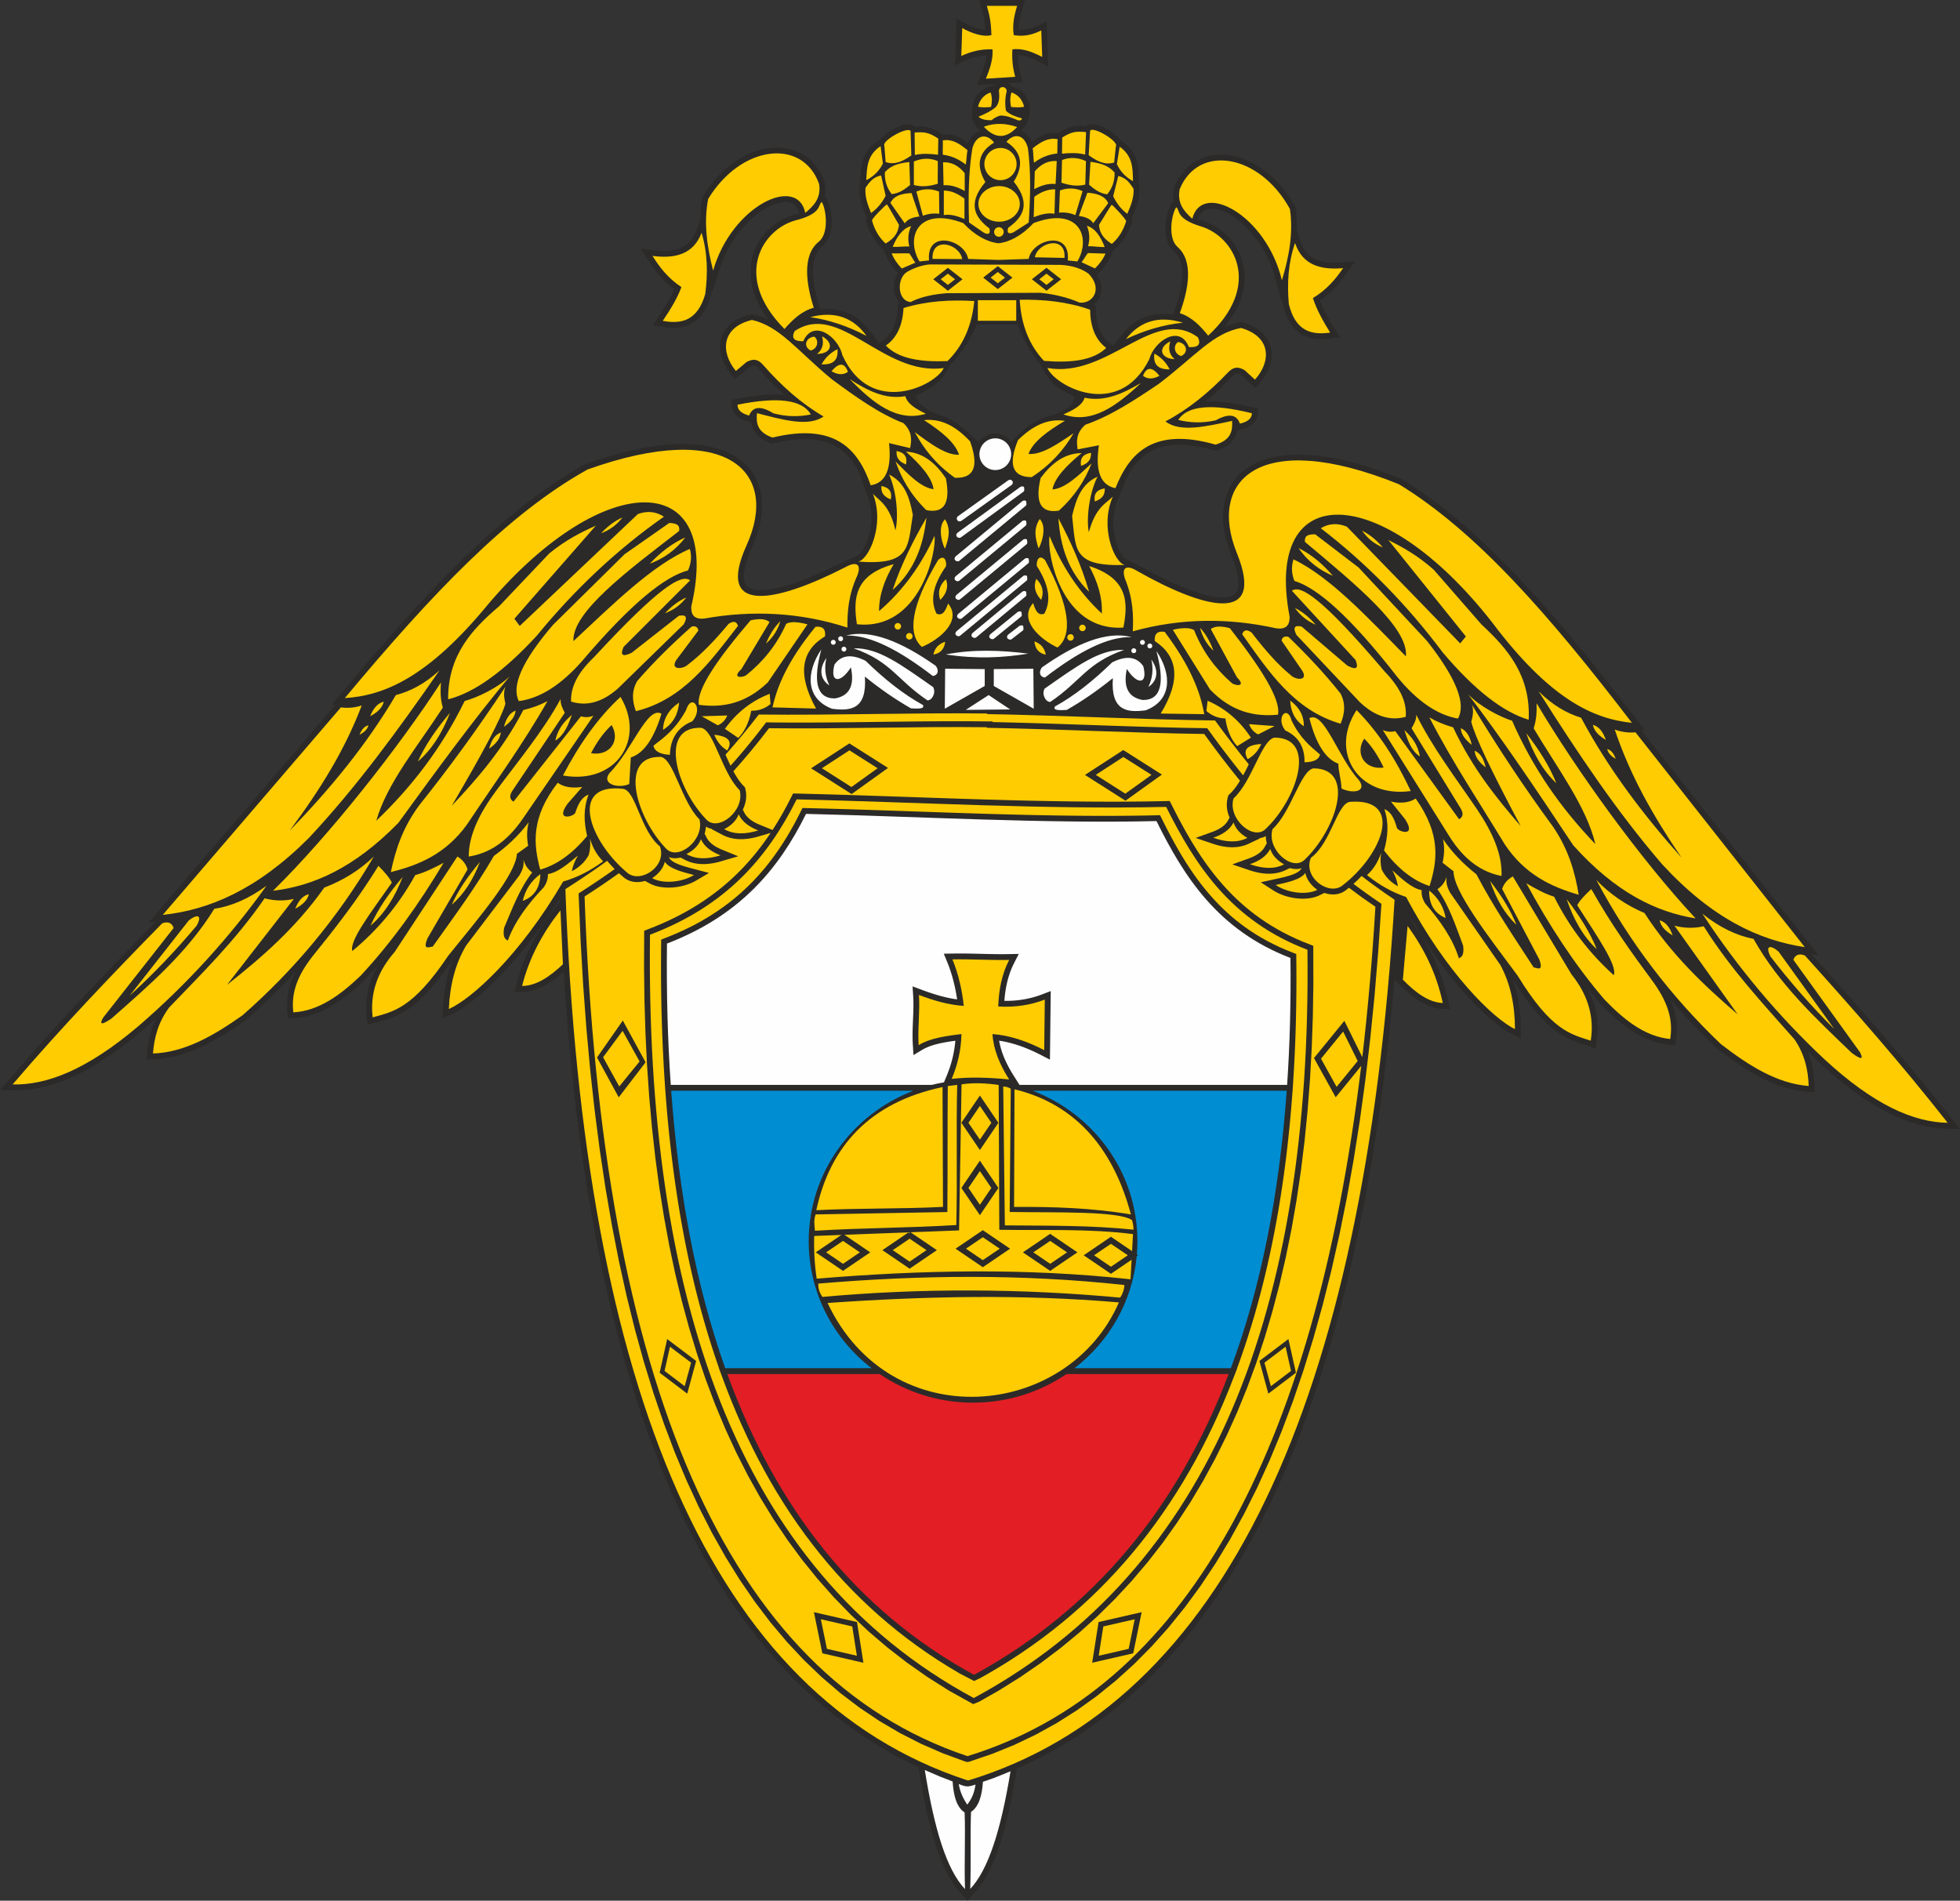
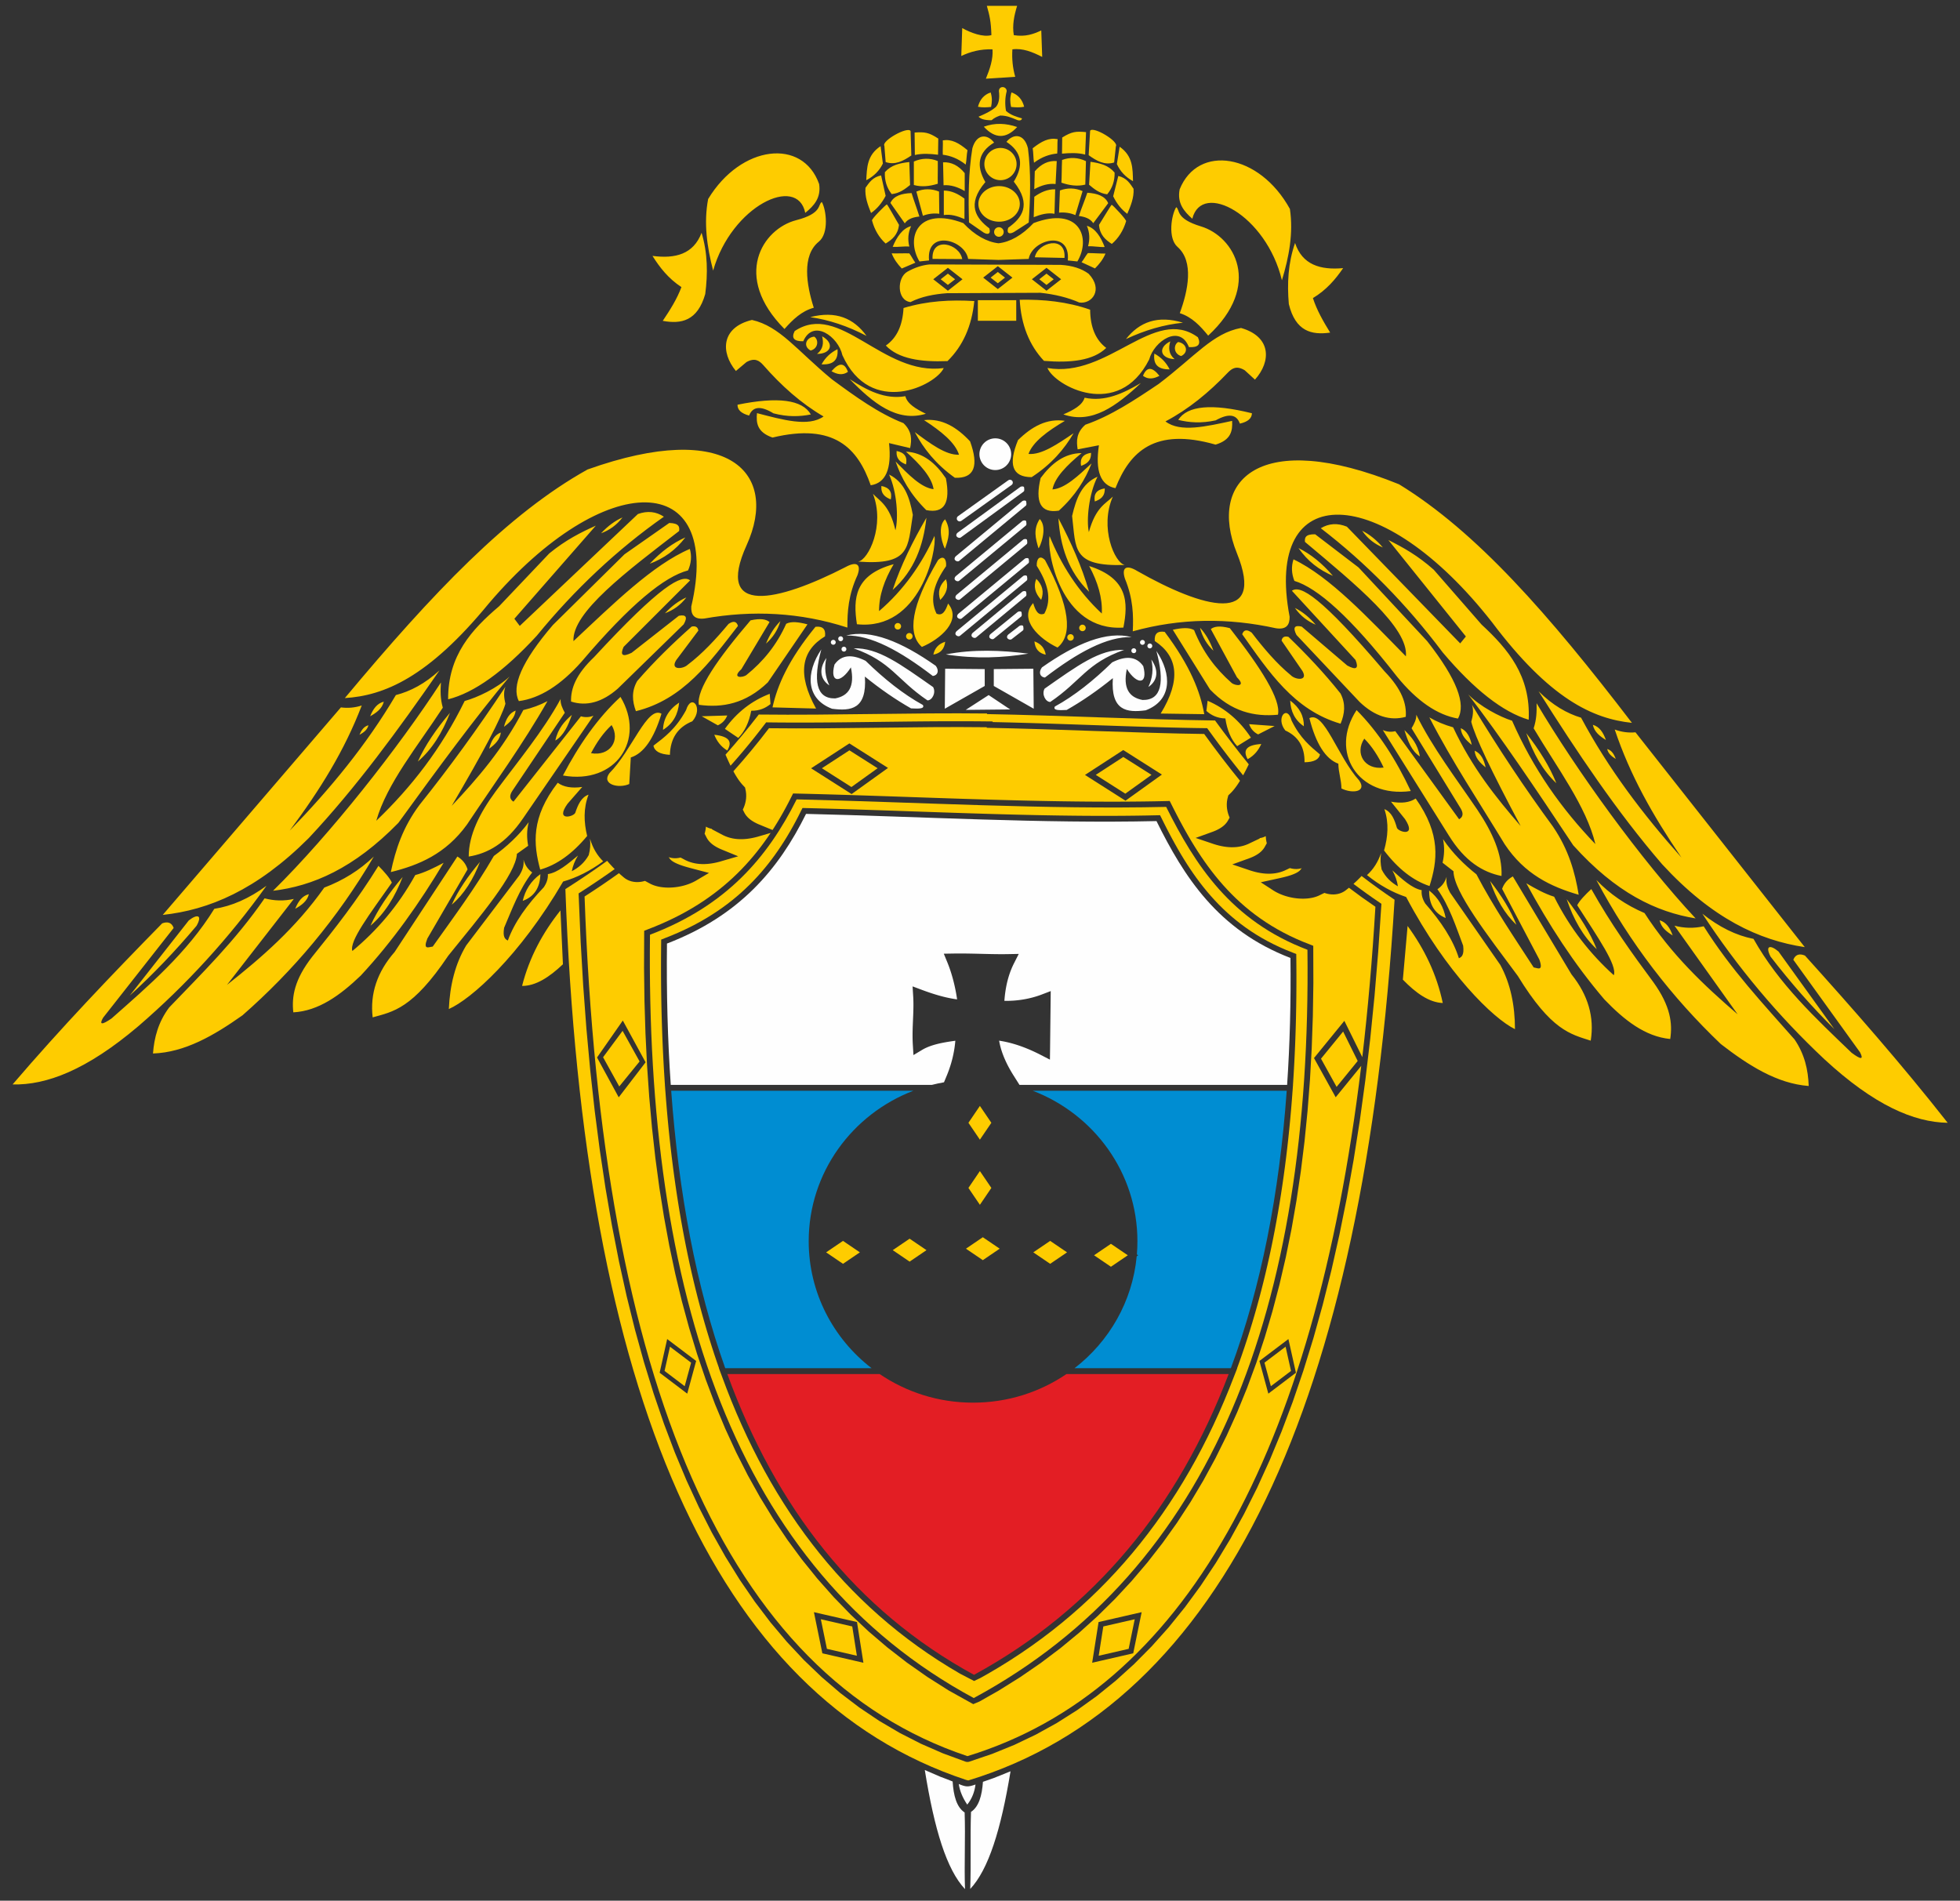
<svg xmlns="http://www.w3.org/2000/svg" xml:space="preserve" width="136.719mm" height="132.596mm" version="1.1" style="shape-rendering:geometricPrecision; text-rendering:geometricPrecision; image-rendering:optimizeQuality; fill-rule:evenodd; clip-rule:evenodd" viewBox="0 0 14170.46 13743.13">
  <rect x="0" y="0" width="14170.46" height="13743.13" fill="#333333" stroke="none" />
  <defs>
    <style type="text/css">
   
    .fil2 {fill:#FEFEFE}
    .fil0 {fill:#2B2A29}
    .fil1 {fill:#FECC00}
    .fil4 {fill:#E31E24}
    .fil3 {fill:#008DD2}
   
  </style>
  </defs>
  <g id="Layer_x0020_1">
    <g id="_2138456277888">
-       <path class="fil0" d="M7576.16 386.23l0.42 12.02 2.8 82.77 -76.19 -38.07 -12.61 -6.13 -12.47 -5.81 -12.39 -5.5 -12.25 -5.1 -12.18 -4.72 -12.04 -4.25 -11.93 -3.76 -11.81 -3.22 -11.71 -2.67 -11.62 -2.11 -11.52 -1.51 -10.5 -0.79 0.07 10.01 0.33 11.74 0.57 11.7 0.83 11.61 1.06 11.48 1.32 11.45 1.57 11.42 1.8 11.35 2.03 11.25 2.29 11.2 2.52 11.12 2.78 11.07 16.81 61.3 -91.32 5.94 -13.23 0.86 10.15 6.75 10.02 14.56 28.01 10.48 11 4.91 10.54 5.55 10.04 6.16 9.55 6.79 8.97 7.36 8.43 7.92 7.8 8.44 7.21 8.93 6.58 9.34 6 9.77 5.38 10.12 4.81 10.44 4.23 10.74 3.71 11.02c7.95,95.9 -1.64,129.69 -58.16,197.76l6.62 2.05 16.84 8.76 15.34 11.62 13.56 14.14 11.72 16.38 9.93 18.37 1.9 4.68 5.45 -4.04 12.51 -8.76 12.49 -8.24 12.56 -7.64 12.66 -7.02 12.81 -6.32 13.04 -5.65 13.31 -4.83 13.52 -3.98 13.82 -3.06 14.11 -2.07 14.28 -1.02 14.47 0.05 14.59 1.13 9.06 1.36 22.51 -13.58 13.02 -7.39 12.54 -6.59 12.25 -5.85 12.05 -5.07 11.96 -4.34 11.92 -3.57 11.97 -2.83 11.98 -2.04 11.96 -1.35 11.95 -0.72 12.09 -0.18 12.21 0.3 12.5 0.66 12.94 0.98 11.58 1.05 14.77 -12.23 25.64 -4.85 21.07 1.82 19.53 4.78 19.4 6.86 19.62 8.54 19.73 9.95 19.58 11.12 18.99 12.06 18.02 12.75 16.66 13.36 15.06 14.01 13.3 15.31 1.84 3.03 41.67 31.71 17.68 16.01 15.46 16.85 13.36 17.55 11.26 18.13 9.31 18.48 7.5 18.71 5.89 18.77 4.47 18.73 3.3 18.55 2.32 18.34 1.59 18.08 1.02 17.8 0.67 17.45 0.47 17.11 1.51 55.78 2.39 3.57 0.89 25.06 -0.2 13.97 -0.9 13.79 -1.53 13.52 -2.09 13.3 -2.59 13.02 -3.03 12.77 -3.42 12.56 -3.78 12.35 -4.05 12.13 -4.28 11.91 -4.46 11.72 -4.62 11.57 -4.68 11.39 -4.75 11.2 -12.98 30.37 4.67 10.78 -2.92 17.69 -5.09 15.94 -4.73 13.38 -5.12 13.12 -5.49 12.81 -5.91 12.53 -6.27 12.23 -6.66 11.94 -7.06 11.64 -7.46 11.36 -7.85 11.01 -8.22 10.72 -8.61 10.36 -8.99 10.03 -9.35 9.69 -9.73 9.38 -27.57 24.63 -3.28 7.49 2.95 7.43 -6.29 0.2 -14.14 32.35 -4.14 8.72 -4.38 8.56 -4.61 8.34 -4.83 8.17 -5.01 7.93 -5.18 7.76 -5.37 7.58 -5.53 7.43 -5.67 7.22 -5.8 7.09 -5.93 6.93 -6.08 6.81 -6.15 6.63 -6.25 6.49 -22.34 22.54 8.79 13.18 12.51 25.66 8.23 25.84 3.88 25.68 -0.38 25.06 -4.48 23.91 -8.26 22.24 -11.66 20.19 -14.59 17.71 -17.11 15.04 -2 1.26 17.95 6.12 0.69 40.98 0.41 10.74 0.6 10.51 0.81 10.28 1.02 10.06 1.2 9.83 1.4 9.59 1.6 9.4 1.78 9.15 1.97 8.89 2.15 8.69 2.35 8.44 2.53 8.25 2.72 8.03 2.87 7.77 3.07 7.59 3.24 7.41 3.4 7.14 3.56 6.92 3.77 6.74 3.93 6.57 4.1 6.35 4.26 6.16 4.47 5.99 4.62 5.81 4.79 5.61 5 5.47 5.2 5.29 5.35 5.13 5.51 4.9 5.76 4.79 29.53 22.91 70.4 -86.81 10.28 -11.93 10.56 -11.49 10.83 -11.06 11.11 -10.59 11.41 -10.15 11.71 -9.68 12.02 -9.19 12.3 -8.68 12.6 -8.17 12.9 -7.65 13.23 -7.1 13.49 -6.54 13.81 -5.98 14.06 -5.38 14.38 -4.82 14.62 -4.2 14.91 -3.6 15.15 -2.96 15.41 -2.36 15.63 -1.71 15.89 -1.1 16.11 -0.47 16.38 0.16 16.58 0.82 16.79 1.44 17.02 2.07 5.13 0.8 14.04 -38.94 5.25 -15.11 5.11 -15.32 4.92 -15.48 4.72 -15.6 4.49 -15.74 4.25 -15.82 3.97 -15.84 3.64 -15.83 3.34 -15.83 2.95 -15.76 2.59 -15.67 2.18 -15.54 1.75 -15.39 1.31 -15.18 0.85 -14.95 0.33 -14.66 -0.15 -14.4 -0.68 -14.05 -1.19 -13.68 -1.75 -13.25 -2.3 -12.84 -2.86 -12.41 -3.41 -11.89 -3.99 -11.38 -4.59 -10.92 -5.16 -10.42 -5.76 -9.91 -6.4 -9.42 -7.05 -8.98 -7.77 -8.51 -9.75 -9.22 -8 -7.69 -8.35 -9.65 -7.42 -10.16 -6.49 -10.61 -5.66 -10.93 -4.88 -11.22 -4.18 -11.46 -3.49 -11.62 -2.91 -11.74 -2.35 -11.92 -1.82 -11.98 -1.33 -12.03 -0.89 -12.04 -0.46 -12.09 -0.07 -12.04 0.31 -11.95 0.63 -11.86 0.97 -11.81 1.27 -11.64 1.58 -11.44 1.82 -11.25 2.1 -11.04 2.33 -10.76 2.56 -10.44 2.76 -10.15 3 -9.84 3.19 -9.45 3.4 -9.08 3.61 -8.7 3.88 -8.33 4.14 -7.95 21.65 -36.53 -0.72 -3.76 -1.91 -19.41 -0.2 -20.16 1.55 -20.83 4.01 -25.54 16.33 -36.37 16.73 -30.4 18.69 -28.07 20.54 -25.68 22.27 -23.22 23.9 -20.75 25.36 -18.18 26.68 -15.66 27.82 -13.07 28.83 -10.51 29.66 -7.96 30.4 -5.45 30.93 -2.94 31.38 -0.5 31.71 1.9 31.93 4.24 32.04 6.61 32.03 8.88 31.93 11.14 31.79 13.36 31.5 15.59 31.14 17.73 30.69 19.91 30.17 22.04 29.49 24.16 28.78 26.25 27.95 28.34 27.04 30.4 26.02 32.46 24.9 34.46 23.69 36.47 26.11 44.82 3.4 24.96 2.02 17.09 1.65 17.05 1.34 17.03 1.02 17.02 0.69 16.97 0.39 16.95 0.09 16.95 -0.23 16.9 -0.3 10.71 31.05 87.94 4.85 11.97 5.17 11.28 5.5 10.61 5.78 9.94 6.07 9.29 6.35 8.7 6.67 8.14 6.94 7.63 7.2 7.08 7.49 6.6 7.83 6.15 8.17 5.74 8.47 5.32 8.78 4.88 9.19 4.51 9.53 4.16 9.87 3.74 10.26 3.39 10.64 3.01 10.99 2.64 11.36 2.27 11.72 1.92 12.11 1.54 12.44 1.2 12.76 0.83 13.08 0.5 13.43 0.13 13.7 -0.19 14.02 -0.53 14.3 -0.85 104.01 -8.36 -61.91 88.75 -11.24 15.64 -11.6 15.55 -11.97 15.42 -12.39 15.3 -12.82 15.11 -13.34 14.94 -13.84 14.69 -14.41 14.48 -14.98 14.18 -15.61 13.89 -16.26 13.55 -16.95 13.2 -17.64 12.81 -8.44 5.69 5.93 15.11 6.33 15.1 6.66 15.07 7.01 15.01 7.31 14.98 7.64 14.98 7.9 14.99 8.14 14.96 8.36 14.95 8.59 14.95 8.77 14.99 8.92 14.96 9.07 15 43.13 70.41 -77.46 10.15 -13.45 1.45 -13.45 1.12 -13.4 0.73 -13.36 0.35 -13.32 -0.09 -13.3 -0.55 -13.17 -1.07 -13.15 -1.58 -13.08 -2.17 -13 -2.8 -12.84 -3.44 -12.71 -4.1 -12.55 -4.85 -12.33 -5.6 -12.05 -6.37 -11.76 -7.13 -11.46 -7.95 -11.11 -8.77 -10.68 -9.57 -10.29 -10.36 -9.82 -11.21 -9.35 -11.97 -8.84 -12.76 -8.39 -13.53 -7.9 -14.36 -7.42 -15.13 -6.94 -15.96 -6.46 -16.77 -5.99 -17.63 -5.52 -18.5 -5.79 -22.25 -1.45 -17.7 -1.05 -14.27 -0.92 -14.28 -0.13 -2.32 -7.09 23.6 -49.74 -186.05 -12.98 -40.34 -14.66 -38.97 -16.24 -37.55 -17.67 -36.05 -18.99 -34.54 -20.16 -32.94 -21.14 -31.29 -22.09 -29.56 -22.82 -27.81 -23.42 -25.98 -23.86 -24.09 -24.2 -22.13 -24.35 -20.16 -24.34 -18.09 -24.13 -15.98 -23.79 -13.8 -23.27 -11.62 -22.53 -9.38 -21.61 -7.15 -20.47 -4.9 -19.12 -2.74 -17.6 -0.63 -15.92 1.31 -14.25 3.15 -12.64 4.79 -11.29 6.46 -10.16 8.25 -9.28 10.44 -8.39 13.05 -7.38 16.09 -4.25 13.66 1.55 0.6 31.9 10.44 23.99 8.18 24.73 10.27 24.16 11.97 23.57 13.59 22.79 15.17 21.97 16.66 21.04 18.16 20.01 19.57 18.87 20.99 17.63 22.3 16.26 23.6 14.81 24.83 13.19 26.07 11.5 27.17 9.68 28.26 7.72 29.28 5.63 30.23 3.47 31.09 1.15 31.9 -1.24 32.58 -3.74 33.22 -6.34 33.75 -9.03 34.19 -11.76 34.57 -14.62 34.9 -17.54 35.13 -20.51 35.33 -23.58 35.45 -26.75 35.55 -11.76 13.97 14.06 -6.04 19.03 -7.35 19.37 -6.6 19.8 -5.85 20.2 -5.07 30.46 -6.31 31.32 9.79 20.67 7.61 19.52 8.4 18.39 9.16 17.21 9.95 16.08 10.67 14.88 11.42 13.74 12.14 12.51 12.84 11.28 13.47 10 14.04 8.76 14.59 7.45 15.11 6.17 15.45 4.86 15.79 3.61 16.02 2.33 16.22 1.13 16.3 -0.06 16.33 -1.17 16.32 -2.29 16.28 -3.32 16.18 -4.33 16.05 -5.28 15.89 -6.25 15.76 -7.13 15.53 -7.99 15.33 -8.83 15.07 -9.67 14.83 -10.43 14.53 -11.22 14.24 -39.66 46.13 -41.3 -37.69 -27.56 -25.28 -9.19 -8.42 -24.04 -22.05 -5.24 -2.97 -7.17 -3.41 -6.16 -2.32 -5.1 -1.4 -4.21 -0.69 -3.46 -0.2 -2.95 0.19 -2.67 0.47 -2.68 0.8 -2.9 1.19 -3.16 1.67 -3.5 2.23 -3.86 2.84 -4.1 3.43 -4.38 4.02 -4.54 4.47 -12.71 13.27 -13.3 13.67 -13.38 13.57 -13.44 13.39 -13.54 13.27 -13.58 13.09 -13.67 12.97 -13.74 12.8 -13.83 12.66 -13.9 12.5 -14 12.34 -14.06 12.17 -14.15 12.02 -14.22 11.84 -1.53 1.25 18.85 -0.79 19.48 -0.22 20.09 0.3 20.65 0.87 21.23 1.38 21.81 1.93 22.43 2.44 22.99 2.99 23.62 3.48 24.23 4.03 24.84 4.51 25.45 5.06 26.09 5.56 26.67 6.08 63.51 15.27 -6.59 55.06 -7.29 20.94 -11.71 18.8 -15.26 15.84 -17.86 12.86 -19.88 10.24 -21.77 8.12 -50.26 13.45 -0.89 5.21 -4 15.68 -5.61 15.69 -7.39 15.42 -9.33 14.98 -11.29 14.21 -13.26 13.29 -15.16 12.17 -17.01 11.02 -18.86 9.88 -20.76 8.75 -33.53 11.32 -52.34 -14.08 -37.76 -8.89 -36.18 -7.21 -34.62 -5.59 -33.12 -4.01 -31.63 -2.5 -30.16 -1.03 -28.73 0.36 -27.38 1.75 -26.06 3.03 -24.77 4.26 -23.55 5.45 -22.41 6.61 -21.31 7.69 -20.29 8.78 -19.34 9.79 -18.44 10.82 -17.6 11.82 -16.84 12.79 -16.08 13.75 -15.42 14.72 -14.74 15.64 -14.12 16.57 -13.54 17.46 -12.98 18.36 -12.41 19.16 -11.9 19.99 -4.2 7.68 -75.31 184.57 -6.7 19.19 -5.68 19.31 -4.71 19.39 -3.77 19.43 -2.85 19.41 -2 19.35 -1.16 19.26 -0.37 19.1 0.37 18.88 1.09 18.6 1.77 18.3 2.38 17.95 2.99 17.5 3.51 16.99 4.03 16.47 4.47 15.88 4.86 15.19 5.21 14.45 5.52 13.65 5.75 12.83 5.93 11.88 6.02 10.88 6.06 9.84 5.97 8.69 5.77 7.43 5.43 6.14 4.94 4.77 4.14 3.35 3.01 1.94 1.54 0.73 159.21 79.98 31.84 17.22 43.35 22.62 42.85 21.48 42.18 20.27 41.41 18.93 40.52 17.52 39.48 16 38.28 14.4 36.94 12.71 35.46 10.92 33.82 9.04 31.99 7.1 29.96 5.09 27.76 3.03 25.32 0.95 22.6 -1.05 19.71 -2.97 16.7 -4.65 13.73 -6.12 11.07 -7.36 9 -8.76 7.44 -10.71 6.06 -13.45 4.46 -16.95 2.4 -20.93 -0.15 -25.07 -3.09 -29.25 -6.37 -33.38 -9.84 -37.51 -13.52 -41.58 -17.68 -46.61 -18.71 -50.13 -15.53 -50.34 -11.97 -49.47 -8.34 -48.52 -4.71 -47.42 -0.95 -46.28 2.83 -44.95 6.73 -43.51 10.64 -41.85 14.66 -40.03 18.7 -37.98 22.74 -35.66 26.71 -33.09 30.62 -30.35 34.42 -27.36 38.12 -24.27 41.68 -21.02 45.18 -17.72 48.61 -14.36 52.03 -10.95 55.41 -7.45 58.82 -3.92 62.23 -0.3 65.68 3.39 69.1 7.19 72.62 11.05 76.11 15.04 79.67 19.1 83.2 23.31 86.8 27.56 90.4 31.99 97.24 37.73 56.09 35.29 52.85 34.82 52.62 36.27 52.46 37.7 52.27 39.15 52.12 40.52 51.99 41.93 51.92 43.31 51.81 44.7 51.77 46.04 51.73 47.41 51.74 48.76 51.73 50.09 51.78 51.39 51.84 52.71 51.95 54.02 52.03 55.32 52.18 56.6 52.32 57.87 52.53 59.11 52.71 60.4 52.94 61.61 53.18 62.85 53.48 64.05 53.76 65.3 54.08 66.49 54.41 67.68 54.8 68.84 55.16 70.05 55.59 71.18 56.02 72.36 117.19 152.46 -29.48 -3.42 32.23 40.94 229.52 291.25 38.26 48.52 38.24 48.55 76.49 97.08 38.26 48.54 114.76 145.63 38.26 48.52 38.24 48.55 229.51 291.25 38.26 48.53 38.25 48.55 76.5 97.08 38.26 48.52 114.76 145.63 105.04 133.22 -51.47 -8.22 17.27 19.2 32.75 36.46 32.76 36.5 32.74 36.58 32.7 36.64 32.69 36.69 32.67 36.76 32.67 36.83 32.61 36.93 32.61 36.99 32.56 37.08 32.55 37.17 32.49 37.28 32.46 37.38 32.43 37.48 32.4 37.58 32.34 37.72 32.31 37.83 32.24 37.96 32.22 38.07 32.15 38.21 32.13 38.36 32.06 38.47 32.05 38.64 31.94 38.82 31.9 38.95 31.84 39.12 31.79 39.27 31.72 39.46 31.65 39.6 31.6 39.8 87.55 110.97 -114.17 -3.6 -24.56 -1.51 -24.83 -2.28 -25.04 -3.07 -25.32 -3.86 -25.56 -4.66 -25.83 -5.49 -26.08 -6.35 -26.35 -7.17 -26.62 -8.07 -26.89 -8.93 -27.16 -9.85 -27.45 -10.76 -27.73 -11.68 -28.03 -12.62 -28.3 -13.59 -28.61 -14.54 -28.94 -15.53 -29.26 -16.54 -29.55 -17.56 -29.9 -18.56 -30.23 -19.64 -30.57 -20.7 -30.92 -21.77 -31.27 -22.85 -31.65 -23.97 -32.03 -25.09 -32.38 -26.25 -32.79 -27.39 -33.17 -28.59 -33.58 -29.78 -34.03 -31.04 -31.64 -29.87 -31.25 -29.95 -31.02 -30.18 -0.06 -0.06 0.72 1.69 4.5 11.16 4.27 11.24 4 11.25 3.77 11.2 3.56 11.27 3.34 11.32 3.09 11.34 2.89 11.3 2.67 11.35 2.48 11.34 2.26 11.35 2.07 11.37 1.89 11.36 1.72 11.37 1.5 11.4 1.36 11.37 1.18 11.37 1.04 11.35 0.87 11.41 0.73 11.37 0.57 11.36 2.33 59.07 -69.91 -6.35 -22.56 -2.76 -22.42 -3.43 -22.21 -4.09 -22.07 -4.7 -21.9 -5.32 -21.76 -5.91 -21.57 -6.48 -21.41 -7 -21.29 -7.56 -21.13 -8.06 -20.95 -8.55 -20.84 -9.01 -20.7 -9.47 -20.57 -9.91 -20.41 -10.32 -20.29 -10.7 -20.2 -11.1 -20.09 -11.46 -19.94 -11.8 -19.86 -12.11 -19.74 -12.44 -19.67 -12.73 -19.56 -13.01 -19.48 -13.24 -19.39 -13.48 -19.34 -13.71 -19.23 -13.93 -19.19 -14.1 -19.11 -14.29 -19.06 -14.45 -20.75 -15.94 -34.78 -33.46 -32.93 -32.32 -32.64 -32.64 -32.33 -32.97 -32.05 -33.3 -31.74 -33.66 -31.44 -34 -31.11 -34.34 -30.85 -34.66 -30.52 -35.04 -20.37 -23.84 6.22 13.93 6.07 14.62 5.6 14.45 5.09 14.26 4.61 14.08 4.14 13.93 3.71 13.76 3.23 13.64 2.81 13.42 2.37 13.27 2 13.13 1.59 12.96 1.23 12.78 0.86 12.64 0.52 12.49 0.19 12.35 -0.11 12.17 -0.41 12.01 -0.69 11.89 -0.96 11.71 -1.17 11.56 -1.41 11.45 -7.3 51.41 -58.43 -6.58 -18.27 -2.74 -18.08 -3.35 -17.84 -3.97 -17.66 -4.55 -17.46 -5.12 -17.27 -5.67 -17.04 -6.22 -16.86 -6.71 -16.67 -7.22 -16.48 -7.71 -16.27 -8.17 -16.1 -8.59 -15.92 -9.04 -15.75 -9.45 -15.55 -9.85 -15.41 -10.19 -15.26 -10.58 -15.14 -10.93 -14.95 -11.27 -14.84 -11.57 -14.7 -11.91 -14.56 -12.17 -14.42 -12.44 -14.32 -12.69 -14.22 -12.96 -14.12 -13.17 -14.02 -13.41 -13.92 -13.6 -13.83 -13.79 -13.74 -13.96 -14.53 -15.03 -21.48 -25.33 -20.48 -24.6 -20.26 -24.74 -20.01 -24.89 -7.21 -9.1 4.71 9.06 7.6 15.52 7.17 15.61 6.72 15.71 6.27 15.82 5.8 15.89 5.35 15.96 4.91 16.05 4.43 16.16 3.98 16.19 3.5 16.3 3.06 16.35 2.58 16.44 2.14 16.45 1.67 16.57 1.2 16.62 0.73 16.71 0.26 16.73 -0.19 16.78 -0.64 16.82 -1.12 16.9 -1.58 16.93 -2.03 16.97 -9.56 65.66 -60.95 -19.48 -13.56 -4.3 -13.76 -4.36 -13.91 -4.52 -14.16 -4.71 -14.38 -5.05 -14.59 -5.39 -14.81 -5.85 -15.04 -6.33 -15.3 -6.93 -15.54 -7.61 -15.72 -8.34 -15.95 -9.11 -16.2 -10.01 -16.42 -10.91 -16.62 -11.9 -16.88 -12.92 -17.14 -14.05 -17.4 -15.23 -17.67 -16.47 -17.97 -17.73 -18.29 -19.12 -18.66 -20.54 -18.99 -22.06 -19.4 -23.59 -19.8 -25.26 -20.24 -26.96 -20.69 -28.74 -21.18 -30.57 -21.68 -32.5 -22.22 -34.49 -21.65 -34.82 0.88 2.49 4.89 14.51 4.64 14.61 4.43 14.74 4.19 14.84 3.94 14.93 3.71 15.02 3.5 15.15 3.25 15.27 3.04 15.33 2.81 15.43 2.6 15.53 2.36 15.65 2.16 15.7 1.95 15.81 1.75 15.89 1.52 16.01 1.32 16.07 1.12 16.16 0.92 16.27 0.72 16.35 0.52 16.4 0.33 16.5 0.77 86.36 -78.26 -40.61 -17.75 -10.25 -18.5 -11.63 -19.25 -13.03 -20.03 -14.4 -20.76 -15.83 -21.51 -17.23 -22.17 -18.63 -22.87 -20 -23.5 -21.43 -24.13 -22.82 -24.67 -24.24 -25.22 -25.61 -25.71 -27.05 -26.17 -28.43 -26.58 -29.84 -26.99 -31.21 -27.3 -32.61 -27.63 -34 -27.86 -35.39 -28.11 -36.76 -28.27 -38.13 -28.42 -39.53 -28.5 -40.9 -28.59 -42.25 -28.6 -43.64 -28.57 -44.98 -28.5 -46.36 -28.41 -47.7 -22.1 -38.37 31.32 67.98 11.31 16.01 11.13 16.14 10.95 16.26 10.76 16.4 10.55 16.49 10.35 16.64 10.17 16.76 9.93 16.88 9.73 16.99 9.51 17.13 9.31 17.26 9.09 17.4 8.86 17.51 8.65 17.66 8.44 17.81 8.17 17.96 7.94 18.04 7.71 18.2 7.48 18.35 7.23 18.5 7 18.61 6.74 18.78 6.49 18.93 6.24 19.08 5.98 19.22 5.69 19.34 5.47 19.51 5.18 19.68 4.93 19.81 4.63 19.95 16.14 73.83 -65.37 -3.52 -10.91 -1.06 -10.83 -1.47 -10.7 -1.89 -10.68 -2.27 -10.63 -2.69 -10.53 -3.06 -10.42 -3.43 -10.33 -3.74 -10.3 -4.1 -10.25 -4.46 -10.11 -4.74 -10.04 -5.06 -9.99 -5.36 -9.94 -5.65 -9.83 -5.93 -9.75 -6.15 -9.76 -6.46 -9.69 -6.72 -9.6 -6.94 -9.57 -7.17 -9.54 -7.43 -9.48 -7.65 -9.39 -7.86 -9.38 -8.03 -9.36 -8.27 -9.33 -8.47 -9.27 -8.65 -9.25 -8.82 -9.22 -9.04 -9.18 -9.18 -39.54 -39.75 -7.71 91.77 -32.34 320.18 -37.04 311.53 -41.8 302.88 -46.54 294.19 -51.29 285.47 -56.03 276.75 -60.83 267.98 -65.59 259.21 -70.37 250.39 -75.15 241.59 -79.96 232.72 -84.77 223.86 -89.59 214.94 -94.41 206.02 -99.29 197.04 -104.13 188.05 -109.01 179.03 -113.89 169.99 -118.8 160.86 -123.69 151.76 -128.61 142.58 -133.53 133.36 -138.46 124.08 -143.39 114.8 -148.28 105.42 -153.19 96.04 -158.08 86.58 -162.94 77.1 -1.23 0.5 -10.87 64.96 -6.78 38.89 -6.9 38.07 -7.05 37.27 -7.16 36.46 -7.33 35.65 -7.46 34.85 -7.64 34.07 -7.77 33.23 -7.94 32.44 -8.12 31.64 -8.29 30.85 -8.46 30.04 -8.65 29.25 -8.84 28.44 -9.05 27.64 -9.23 26.82 -9.45 26.06 -9.67 25.26 -9.91 24.47 -10.12 23.64 -10.38 22.87 -10.63 22.09 -10.88 21.31 -11.15 20.49 -11.43 19.7 -11.72 18.93 -12.04 18.14 -12.33 17.31 -12.69 16.53 -13.02 15.71 -38.05 42.4 -25.7 28.65 -24.47 -27.35 -38 -42.46 -13.11 -15.86 -12.78 -16.69 -12.43 -17.52 -12.09 -18.31 -11.76 -19.08 -11.46 -19.91 -11.17 -20.7 -10.89 -21.53 -10.61 -22.3 -10.34 -23.09 -10.11 -23.9 -9.86 -24.72 -9.63 -25.51 -9.39 -26.31 -9.2 -27.15 -8.97 -27.97 -8.78 -28.75 -8.58 -29.58 -8.4 -30.4 -8.2 -31.21 -8.05 -32.02 -7.88 -32.87 -7.73 -33.67 -7.56 -34.52 -7.42 -35.34 -7.27 -36.15 -7.14 -36.99 -7 -37.83 -6.88 -38.65 -6.76 -39.47 -11.05 -66.9 -6.17 -2.66 -160.62 -81.07 -155.41 -90.41 -150.13 -99.75 -144.91 -109.02 -139.64 -118.26 -134.42 -127.42 -129.16 -136.6 -123.95 -145.67 -118.74 -154.7 -113.58 -163.71 -108.39 -172.71 -103.27 -181.6 -98.13 -190.52 -93.09 -199.38 -87.99 -208.24 -82.96 -217.03 -77.93 -225.83 -72.96 -234.55 -67.96 -243.32 -63.03 -252 -58.09 -260.68 -53.17 -269.36 -48.29 -277.98 -43.41 -286.6 -38.56 -295.19 -33.73 -303.79 -28.89 -312.29 -24.11 -320.85 -4.25 -72.58 -5.01 4.51 -9.61 8.44 -9.63 8.25 -9.67 8.06 -9.69 7.88 -9.7 7.64 -9.73 7.44 -9.79 7.24 -9.84 7.04 -9.87 6.76 -9.88 6.52 -9.95 6.29 -10.01 6.05 -10.03 5.75 -10.06 5.49 -10.15 5.22 -10.22 4.95 -10.27 4.62 -10.29 4.31 -10.39 4 -10.47 3.69 -10.48 3.31 -10.56 2.99 -10.69 2.61 -10.7 2.24 -10.75 1.81 -10.79 1.44 -10.87 1.02 -10.91 0.6 -65.5 0.83 19.23 -73.12 5.47 -19.76 5.77 -19.57 5.99 -19.44 6.28 -19.26 6.52 -19.09 6.78 -18.94 7.01 -18.8 7.29 -18.64 7.52 -18.49 7.77 -18.31 7.99 -18.17 8.24 -18.01 8.47 -17.87 8.71 -17.7 8.91 -17.6 9.17 -17.42 9.37 -17.28 9.6 -17.13 9.82 -17.02 10.03 -16.84 10.22 -16.71 10.44 -16.57 10.63 -16.46 10.86 -16.32 11.03 -16.16 11.22 -16.04 11.43 -15.93 11.63 -15.79 11.78 -15.66 11.99 -15.53 42.51 -53.94 -1.05 -24.24 -0.7 1.16 -30.29 47.84 -30.39 46.44 -30.42 45.14 -30.44 43.74 -30.4 42.39 -30.33 41 -30.2 39.68 -30.05 38.29 -29.85 36.93 -29.62 35.54 -29.33 34.17 -29.02 32.82 -28.66 31.44 -28.27 30.05 -27.8 28.69 -27.34 27.3 -26.82 25.94 -26.27 24.54 -25.66 23.19 -25.06 21.8 -24.39 20.43 -23.68 19.03 -22.93 17.67 -22.21 16.3 -21.41 14.95 -20.62 13.55 -19.78 12.22 -18.99 10.83 -18.17 9.49 -79.89 37.27 4.38 -86.24 1.03 -16.46 1.21 -16.37 1.4 -16.31 1.6 -16.18 1.79 -16.12 2 -15.99 2.2 -15.94 2.41 -15.81 2.6 -15.71 2.82 -15.6 3.03 -15.53 3.24 -15.39 3.45 -15.31 3.68 -15.18 3.88 -15.12 4.15 -14.99 4.33 -14.86 4.57 -14.75 4.8 -14.67 5.04 -14.54 5.25 -14.4 5.49 -14.29 0.97 -2.38 -23.06 33.8 -23.65 33.54 -23.03 31.58 -22.45 29.65 -21.87 27.85 -21.35 26.08 -20.85 24.41 -20.36 22.75 -19.9 21.24 -19.5 19.76 -19.08 18.34 -18.71 16.96 -18.35 15.71 -18.03 14.47 -17.7 13.33 -17.41 12.2 -17.11 11.19 -16.86 10.22 -16.6 9.32 -16.32 8.44 -16.05 7.67 -15.83 6.94 -15.58 6.31 -15.32 5.69 -15.03 5.21 -14.82 4.77 -14.56 4.43 -14.33 4.13 -14.12 3.93 -13.91 3.77 -13.73 3.73 -61.7 16.92 -6.81 -66.01 -1.32 -17.05 -0.86 -16.97 -0.41 -16.93 0.06 -16.84 0.51 -16.78 0.97 -16.7 1.42 -16.65 1.92 -16.55 2.34 -16.48 2.82 -16.37 3.28 -16.32 3.74 -16.21 4.18 -16.12 4.66 -16.03 5.11 -15.95 5.58 -15.84 6.01 -15.73 6.49 -15.61 6.9 -15.53 7.38 -15.41 7.81 -15.33 8.26 -15.17 5.11 -8.9 -7.63 8.84 -21.05 24.03 -21.3 23.86 -21.48 23.71 -22.52 24.42 -15.13 14.4 -14.34 13.38 -14.4 13.2 -14.48 12.99 -14.56 12.81 -14.67 12.57 -14.75 12.34 -14.84 12.06 -14.93 11.84 -15.08 11.55 -15.18 11.27 -15.3 10.92 -15.4 10.63 -15.56 10.29 -15.7 9.94 -15.83 9.54 -15.95 9.19 -16.14 8.78 -16.29 8.36 -16.46 7.92 -16.59 7.47 -16.77 7 -16.96 6.53 -17.13 5.99 -17.27 5.49 -17.51 4.95 -17.66 4.38 -17.84 3.79 -17.99 3.21 -18.19 2.59 -18.37 1.97 -58.63 4.13 -5.16 -51.68 -0.92 -11.49 -0.69 -11.59 -0.47 -11.75 -0.19 -11.89 0.08 -12.03 0.4 -12.17 0.68 -12.31 1.06 -12.48 1.39 -12.57 1.75 -12.73 2.15 -12.9 2.54 -13 2.93 -13.16 3.38 -13.31 3.79 -13.47 4.28 -13.61 4.72 -13.73 5.2 -13.89 5.68 -14.05 6.19 -14.18 6.7 -14.37 6.8 -13.66 -21.35 22.98 -31.96 33.72 -32.25 33.34 -32.53 33.01 -32.85 32.64 -33.13 32.31 -33.41 31.92 -33.69 31.59 -33.99 31.24 -34.26 30.91 -36.15 31.96 -21.41 15.06 -19.64 13.62 -19.69 13.48 -19.76 13.28 -19.8 13.11 -19.9 12.88 -19.94 12.67 -20.01 12.42 -20.08 12.17 -20.19 11.89 -20.26 11.6 -20.35 11.26 -20.43 10.97 -20.54 10.6 -20.65 10.24 -20.73 9.84 -20.83 9.46 -20.96 9.03 -21.07 8.59 -21.2 8.14 -21.31 7.67 -21.44 7.16 -21.57 6.65 -21.71 6.1 -21.81 5.57 -21.98 4.99 -22.11 4.4 -22.25 3.75 -22.37 3.16 -22.54 2.48 -22.67 1.81 -70.08 3.41 4.78 -58.89 1.04 -11.35 1.21 -11.33 1.34 -11.37 1.51 -11.31 1.66 -11.3 1.83 -11.31 1.99 -11.33 2.19 -11.29 2.35 -11.28 2.56 -11.26 2.74 -11.27 2.95 -11.24 3.14 -11.19 3.35 -11.19 3.59 -11.19 3.79 -11.14 4.02 -11.11 4.25 -11.07 4.48 -11.06 4.75 -11.04 4.95 -10.97 0.78 -1.63 -0.04 0.04 -32.27 28.86 -32.48 28.62 -32.88 28.52 -35.3 29.59 -34.79 28.33 -34.35 27.18 -33.91 25.98 -33.45 24.86 -33.04 23.75 -32.63 22.63 -32.22 21.52 -31.79 20.46 -31.42 19.39 -31.02 18.34 -30.66 17.31 -30.26 16.3 -29.92 15.29 -29.56 14.31 -29.21 13.32 -28.81 12.39 -28.54 11.44 -28.19 10.51 -27.87 9.6 -27.55 8.7 -27.24 7.8 -26.93 6.93 -26.64 6.06 -26.3 5.25 -26.06 4.4 -25.74 3.6 -25.46 2.79 -25.17 2.01 -24.89 1.24 -24.61 0.49 -114.22 -1.21 92.13 -107.2 33.23 -38.43 33.3 -38.26 33.32 -38.1 33.43 -37.9 33.46 -37.74 33.5 -37.57 33.56 -37.44 33.62 -37.25 33.64 -37.12 33.7 -36.97 33.75 -36.84 33.8 -36.68 33.81 -36.57 33.86 -36.44 33.89 -36.33 33.94 -36.18 33.98 -36.09 34.01 -35.98 34.03 -35.88 34.08 -35.78 34.1 -35.69 34.1 -35.59 34.14 -35.53 34.18 -35.42 34.17 -35.36 34.21 -35.28 34.22 -35.24 34.24 -35.16 34.26 -35.12 34.28 -35.05 18.04 -18.45 -51.8 6.05 110.58 -128.7 40.25 -46.9 40.25 -46.87 40.25 -46.9 40.26 -46.88 120.76 -140.7 40.28 -46.87 40.24 -46.9 40.26 -46.88 40.25 -46.89 40.26 -46.88 120.76 -140.7 40.28 -46.87 40.24 -46.9 40.26 -46.88 40.25 -46.9 40.25 -46.87 120.76 -140.7 40.28 -46.88 120.75 -140.7 40.25 -46.87 114.43 -133.33 -29.59 2.2 123.51 -147.45 59.01 -69.94 58.53 -68.8 58.05 -67.66 57.63 -66.49 57.22 -65.35 56.82 -64.15 56.45 -62.99 56.11 -61.76 55.78 -60.56 55.49 -59.33 55.2 -58.13 54.95 -56.86 54.7 -55.62 54.51 -54.36 54.31 -53.08 54.17 -51.78 54.02 -50.5 53.89 -49.17 53.79 -47.87 53.73 -46.54 53.68 -45.2 53.65 -43.83 53.65 -42.5 53.67 -41.09 53.71 -39.72 53.78 -38.3 53.85 -36.9 53.99 -35.47 54.1 -34.04 54.27 -32.58 57.54 -32.9 98.73 -33.61 91.65 -28.16 87.88 -23.91 84.11 -19.79 80.39 -15.73 76.67 -11.84 73.01 -7.99 69.37 -4.29 65.75 -0.63 62.17 2.9 58.59 6.38 55.06 9.76 51.53 13.12 47.96 16.4 44.4 19.61 40.74 22.74 37.06 25.85 33.24 28.79 29.33 31.58 25.3 34.2 21.23 36.59 17.08 38.73 12.97 40.61 8.88 42.27 4.87 43.74 0.94 45.03 -2.88 46.19 -6.67 47.19 -10.39 48.12 -14.02 48.92 -17.63 49.66 -20.8 49.3 -19.63 45.83 -15.25 40.97 -11.4 37.06 -7.76 33.08 -4.31 29.1 -1.19 25.04 1.52 21.01 3.74 17.11 5.51 13.7 6.98 11.01 8.61 9.13 10.75 7.83 13.46 6.67 16.47 5.36 19.57 3.79 22.55 1.99 25.34 0.11 27.83 -1.87 30.16 -3.81 32.25 -5.76 34.17 -7.62 35.88 -9.42 37.45 -11.14 38.85 -12.79 40.11 -14.31 41.2 -15.82 42.17 -17.17 43.01 -18.47 43.71 -19.65 44.24 -20.78 32.52 -15.86 162.44 -73.24 1.55 -0.65 3.12 -1.83 4.28 -3.17 5.14 -4.55 5.66 -5.89 6.09 -7.2 6.35 -8.45 6.47 -9.55 6.45 -10.6 6.43 -11.62 6.28 -12.58 6.09 -13.42 5.81 -14.22 5.5 -14.97 5.12 -15.69 4.73 -16.28 4.23 -16.82 3.71 -17.35 3.14 -17.82 2.53 -18.22 1.89 -18.57 1.17 -18.83 0.41 -19.1 -0.35 -19.29 -1.18 -19.42 -2.04 -19.52 -2.96 -19.57 -3.88 -19.57 -4.87 -19.53 -5.88 -19.44 -67.63 -187.86 -3.74 -7.56 -11.05 -20.48 -11.59 -19.69 -12.2 -18.86 -12.78 -18.02 -13.42 -17.14 -14.06 -16.25 -14.78 -15.34 -15.51 -14.43 -16.27 -13.49 -17.09 -12.53 -17.99 -11.61 -18.89 -10.59 -19.89 -9.61 -20.98 -8.58 -22.13 -7.56 -23.29 -6.43 -24.57 -5.3 -25.91 -4.11 -27.28 -2.89 -28.68 -1.58 -30.18 -0.24 -31.71 1.17 -33.25 2.61 -34.83 4.14 -36.47 5.68 -38.11 7.3 -52.87 11.88 -33.02 -12.73 -20.36 -9.6 -18.44 -10.65 -16.55 -11.74 -14.62 -12.8 -12.68 -13.82 -10.68 -14.67 -8.72 -15.36 -6.72 -15.72 -4.94 -15.88 -3.34 -15.85 -0.67 -5.27 -49.66 -15.55 -21.41 -9.03 -19.43 -11.07 -17.31 -13.6 -14.55 -16.47 -10.93 -19.25 -6.41 -21.24 -4.25 -55.29 64.06 -12.6 26.93 -4.95 26.27 -4.46 25.65 -3.98 25.03 -3.47 24.35 -3 23.72 -2.5 23.12 -2.02 22.5 -1.48 21.88 -1.02 21.27 -0.5 20.67 0 20.07 0.55 19.45 1.04 18.8 1.58 -1.46 -1.31 -13.72 -12.44 -13.64 -12.6 -13.53 -12.75 -13.45 -12.91 -13.36 -13.06 -13.3 -13.25 -13.19 -13.36 -13.11 -13.52 -13.03 -13.66 -12.97 -13.83 -12.86 -13.94 -12.81 -14.1 -12.72 -14.24 -12.12 -13.77 -4.35 -4.64 -4.23 -4.21 -3.98 -3.62 -3.7 -2.99 -3.41 -2.37 -3.11 -1.81 -2.84 -1.32 -2.64 -0.9 -2.65 -0.59 -2.94 -0.3 -3.46 0.05 -4.24 0.52 -5.15 1.18 -6.25 2.06 -7.31 3.11 -5.34 2.74 -5.88 4.96 -9.56 8.04 -9.54 8.03 -9.51 8 -9.53 8.04 -61.9 52.04 -37.73 -47.81 -10.6 -14.69 -9.82 -14.97 -9.04 -15.22 -8.19 -15.43 -7.35 -15.65 -6.47 -15.81 -5.58 -16 -4.61 -16.12 -3.66 -16.23 -2.63 -16.28 -1.61 -16.37 -0.49 -16.37 0.63 -16.33 1.8 -16.21 3.01 -16.12 4.28 -15.87 5.52 -15.57 6.8 -15.17 8.07 -14.78 9.37 -14.21 10.58 -13.64 11.84 -12.98 13.04 -12.31 14.24 -11.55 15.35 -10.79 16.5 -9.98 17.61 -9.21 18.77 -8.39 19.84 -7.57 20.98 -6.73 31.68 -8.48 30.19 7.58 19.95 5.91 19.53 6.69 19.1 7.41 18.7 8.14 13.81 6.63 -11.17 -14.48 -25.23 -36.64 -22.08 -36.41 -19.02 -36.13 -16.05 -35.84 -13.14 -35.49 -10.31 -35.03 -7.58 -34.56 -4.92 -33.97 -2.35 -33.35 0.15 -32.61 2.49 -31.81 4.76 -30.92 6.9 -29.99 8.94 -28.93 10.85 -27.83 12.63 -26.67 14.28 -25.48 15.85 -24.21 17.23 -22.9 18.55 -21.53 19.73 -20.17 20.83 -18.72 21.78 -17.25 22.65 -15.73 23.41 -14.2 24.11 -12.59 24.65 -10.92 25.13 -9.25 24.35 -7.16 32.3 -9.09 1.58 -0.53 -3.67 -13.84 -6.69 -16.37 -7.85 -13.4 -8.83 -10.82 -9.79 -8.68 -10.99 -6.91 -12.45 -5.32 -14.1 -3.73 -15.86 -1.99 -17.61 -0.1 -19.23 1.93 -20.66 4.04 -21.88 6.24 -22.92 8.42 -23.72 10.63 -24.37 12.8 -24.78 14.95 -25.07 17.05 -25.17 19.11 -25.09 21.09 -24.86 23.08 -24.51 24.98 -23.96 26.81 -23.29 28.62 -22.46 30.36 -21.53 32.07 -20.41 33.71 -19.17 35.27 -17.79 36.84 -16.29 38.33 -14.65 39.76 -57.49 183.76 -6.12 -23.89 -0.23 2.38 -1.52 14.22 -1.65 14.22 -2.2 17.63 -6.72 21.99 -6.3 18.24 -6.72 17.38 -7.17 16.47 -7.6 15.65 -8.04 14.82 -8.5 14 -8.94 13.17 -9.38 12.38 -9.84 11.57 -10.28 10.78 -10.7 9.92 -11.07 9.12 -11.46 8.28 -11.77 7.47 -12.09 6.63 -12.3 5.86 -12.57 5.09 -12.75 4.32 -12.87 3.57 -12.97 2.89 -13.09 2.23 -13.16 1.63 -13.21 1.03 -13.21 0.51 -13.3 -0.01 -13.29 -0.47 -13.35 -0.9 -13.36 -1.3 -13.38 -1.68 -13.39 -2.01 -76.99 -13.37 46.08 -68.55 9.68 -14.59 9.55 -14.58 9.39 -14.59 9.2 -14.59 8.99 -14.58 8.77 -14.58 8.5 -14.65 8.26 -14.65 7.94 -14.67 7.64 -14.71 7.31 -14.78 6.95 -14.8 6.55 -14.85 -8.2 -6.04 -17.09 -13.54 -16.39 -13.9 -15.65 -14.22 -15.02 -14.53 -14.39 -14.81 -13.8 -15.06 -13.18 -15.26 -12.7 -15.46 -12.19 -15.64 -11.75 -15.82 -11.29 -15.91 -10.95 -16.01 -10.58 -16.1 -58.03 -91.24 103.47 12.68 14.25 1.44 14 1.12 13.7 0.77 13.4 0.42 13.09 0.06 12.8 -0.3 12.48 -0.67 12.15 -1.04 11.8 -1.41 11.44 -1.79 11.1 -2.18 10.76 -2.56 10.36 -2.94 10.02 -3.34 9.71 -3.75 9.36 -4.13 9.01 -4.53 8.66 -4.93 8.36 -5.38 8.08 -5.81 7.77 -6.3 7.5 -6.77 7.26 -7.32 7.01 -7.86 6.72 -8.42 6.46 -9.04 6.2 -9.69 5.94 -10.35 5.65 -11.05 5.34 -11.77 34.73 -86.48 0.13 -10.78 0.5 -16.92 0.82 -16.9 1.09 -16.92 1.41 -16.92 1.73 -16.99 2.05 -16.94 2.37 -16.98 2.72 -16.99 4.46 -24.79 27.95 -43.68 25.21 -35.46 26.33 -33.4 27.34 -31.33 28.31 -29.23 29.1 -27.13 29.85 -25.02 30.49 -22.92 31.05 -20.75 31.5 -18.6 31.86 -16.42 32.13 -14.26 32.32 -12.01 32.39 -9.78 32.38 -7.54 32.27 -5.27 32.09 -2.89 31.74 -0.59 31.34 1.83 30.78 4.25 30.14 6.72 29.3 9.19 28.37 11.71 27.26 14.23 26.01 16.76 24.56 19.25 23 21.72 21.28 24.12 19.46 26.51 17.49 28.83 15.44 31.08 14.79 37.02 2.93 25.67 0.68 20.88 -1.04 20.14 -2.73 19.32 -0.86 3.69 20.09 37.46 3.79 8.11 3.51 8.5 3.24 8.81 3.02 9.22 2.8 9.59 2.58 9.95 2.33 10.24 2.12 10.54 1.88 10.84 1.64 11.13 1.36 11.31 1.08 11.5 0.79 11.68 0.48 11.81 0.13 11.87 -0.18 11.99 -0.59 12.04 -0.96 12.04 -1.4 11.98 -1.83 11.97 -2.33 11.89 -2.83 11.8 -3.4 11.61 -3.97 11.48 -4.67 11.29 -5.36 11.04 -6.12 10.67 -6.92 10.31 -7.83 9.85 -8.75 9.28 -8.31 7.35 -10.15 8.83 -8.12 8.16 -7.42 8.66 -6.8 9.15 -6.16 9.66 -5.6 10.18 -5.03 10.74 -4.48 11.21 -3.92 11.74 -3.38 12.24 -2.83 12.75 -2.31 13.17 -1.76 13.61 -1.26 14 -0.76 14.39 -0.28 14.67 0.21 14.97 0.66 15.22 1.12 15.45 1.52 15.62 1.92 15.76 2.3 15.87 2.65 15.95 2.97 15.96 3.31 15.99 3.58 15.96 3.85 15.92 4.05 15.79 4.29 15.69 4.45 15.53 4.61 15.33 12.39 39.49 5.16 -0.58 17.08 -1.37 16.84 -0.74 16.6 -0.12 16.38 0.54 16.07 1.14 15.83 1.76 15.57 2.37 15.31 3.01 15.01 3.61 14.73 4.22 14.44 4.79 14.17 5.43 13.83 5.97 13.54 6.55 13.21 7.11 12.92 7.65 12.56 8.19 12.24 8.69 11.93 9.17 11.62 9.7 11.29 10.15 10.99 10.62 10.65 11.05 10.36 11.49 10.07 11.92 9.77 12.35 66.72 89.71 30.41 -21.63 5.95 -4.54 5.74 -4.7 5.59 -4.91 5.42 -5.08 5.18 -5.21 5.03 -5.41 4.88 -5.64 4.73 -5.79 4.51 -5.97 4.36 -6.16 4.2 -6.4 4.05 -6.6 3.85 -6.75 3.68 -6.99 3.57 -7.28 3.39 -7.47 3.19 -7.62 3.04 -7.89 2.87 -8.16 2.71 -8.36 2.51 -8.55 2.33 -8.81 2.17 -9.09 1.99 -9.31 1.8 -9.51 1.62 -9.75 1.43 -10.04 1.24 -10.26 1.06 -10.46 0.85 -10.7 2.43 -40.92 13.54 -3.99 -13.62 -15.81 -12.05 -20.43 -8.56 -21.7 -5.43 -22.45 -2.62 -22.89 0.07 -22.98 2.62 -22.85 5.2 -22.45 7.85 -21.75 10.7 -20.7 2.38 -3.35 -9.15 -9.77 -6.06 -6.7 -5.94 -6.8 -5.87 -6.98 -5.72 -7.08 -5.62 -7.27 -5.43 -7.37 -5.33 -7.57 -5.15 -7.74 -4.98 -7.92 -4.79 -8.09 -4.58 -8.29 -4.36 -8.47 -4.14 -8.66 -3.89 -8.84 -13.2 -32.77 -6.26 -0.37 3.15 -7.33 -3.03 -7.54 -26.88 -25.45 -9.47 -9.64 -9.08 -9.98 -8.7 -10.29 -8.29 -10.59 -7.93 -10.96 -7.52 -11.24 -7.13 -11.56 -6.72 -11.82 -6.33 -12.16 -5.92 -12.42 -5.53 -12.71 -5.12 -12.97 -4.74 -13.24 -4.34 -13.49 -4.62 -16.08 -2.44 -17.72 5 -10.73 -12.1 -30.7 -4.43 -11.35 -4.36 -11.53 -4.28 -11.69 -4.13 -11.85 -3.94 -12.02 -3.7 -12.24 -3.42 -12.44 -3.06 -12.66 -2.67 -12.87 -2.21 -13.08 -1.71 -13.34 -1.13 -13.57 -0.5 -13.79 0.18 -13.97 1.61 -25.01 2.5 -3.5 3.12 -55.74 0.95 -17.08 1.17 -17.43 1.52 -17.75 2.11 -18.03 2.84 -18.26 3.83 -18.45 5 -18.58 6.43 -18.59 8.03 -18.49 9.85 -18.2 11.76 -17.8 13.86 -17.16 15.95 -16.41 18.14 -15.5 42.54 -30.49 1.95 -2.99 13.71 -14.91 15.46 -13.58 17.05 -12.86 18.37 -12.23 19.32 -11.52 19.89 -10.56 20.02 -9.39 19.87 -7.96 19.58 -6.3 19.65 -4.21 21.12 -1.22 25.48 5.59 14.42 12.64 11.62 -0.7 12.95 -0.62 12.53 -0.31 12.23 0.06 12.03 0.52 11.96 1.05 11.91 1.7 11.89 2.39 11.9 3.16 11.84 3.92 11.84 4.68 11.9 5.42 12.06 6.19 12.34 6.95 12.78 7.75 22.14 14.23 9.08 -1.1 14.63 -0.73 14.47 0.37 14.25 1.43 14.02 2.48 13.72 3.44 13.45 4.37 13.13 5.21 12.87 6 12.62 6.7 12.45 7.38 12.32 7.99 12.26 8.58 12.25 9.13 1.39 1.09 7.5 -16.82 10.57 -18 12.28 -15.96 14.08 -13.64 15.69 -11.08 17.14 -8.14 9.61 -2.63c-60.74,-65.46 -67.16,-99.69 -52.32,-198.48l3.69 -11 4.24 -10.7 4.79 -10.46 5.4 -10.12 5.97 -9.76 6.59 -9.34 7.21 -8.96 7.84 -8.44 8.39 -7.91 9 -7.36 9.54 -6.8 10.06 -6.16 10.5 -5.52 11.01 -4.92 52.62 -19.73 1.75 5.92 8.8 -12.21 -3.58 0.23 -13.28 0.84 -13.23 0.86 -13.27 0.86 -13.29 0.86 -80.09 5.03 30.33 -75.08 5.03 -12.81 4.82 -12.73 4.58 -12.67 4.32 -12.54 3.99 -12.42 3.66 -12.28 3.29 -12.21 2.91 -12.05 2.46 -11.87 2.02 -11.75 1.54 -11.65 0.54 -5.76 -2.71 0.12 -13.93 1.09 -13.59 1.53 -13.36 1.95 -13.06 2.33 -12.82 2.71 -12.57 3.09 -12.4 3.44 -12.19 3.76 -12.02 4.09 -11.86 4.42 -11.73 4.7 -11.61 5 -73.87 33.71 5.33 -156.33 0.42 -12.61 3.01 -88.29 2.59 -81.06 71.31 38.95 11.29 5.77 11.8 5.66 12.17 5.44 12.45 5.14 12.59 4.77 12.66 4.32 12.58 3.8 12.42 3.23 12.09 2.57 11.62 1.9 11.02 1.13 3.01 0.12 -0.61 -9.6 -1.12 -13.97 -1.25 -13.01 -1.43 -12.24 -1.59 -11.58 -1.79 -11.13 -1.94 -10.83 -2.14 -10.63 -2.35 -10.65 -2.6 -10.85 -2.81 -11.15 -3.09 -11.61 -3.34 -12.17 -18.7 -66.52 331.26 0 -20.2 67.27 -3.61 12.64 -3.37 12.58 -3.11 12.45 -2.81 12.4 -2.5 12.27 -2.18 12.19 -1.81 12.05 -1.43 11.97 -1.05 11.88 -0.62 11.82 -0.22 11.67 0.25 11.59 0.2 3.15 7.37 0.31 11.89 -0.05 11.42 -0.59 11 -1.1 10.72 -1.59 10.46 -2.02 10.24 -2.43 10.05 -2.82 9.92 -3.17 9.85 -3.52 9.83 -3.83 9.81 -4.14 9.85 -4.37 67.74 -31.66 3.58 99.57 0.44 11.95 0.42 11.99 0.44 11.97 0.42 11.99 0.42 11.96 1.29 35.94 0.44 11.96 0.42 11.98 0.44 11.96zm-953.7 2474.6c102.52,-46.3 195.57,-104.17 243.12,-217.8 86.1,-84.4 163.24,-211.09 195.32,-295.52 82.73,-1.69 214.12,0.13 296.86,-1.57 30.59,96.68 103.01,217.14 166.27,292.03 48.65,118.16 136.9,184.76 243.12,227.92 -8.84,55.1 -30.26,101.9 -193.21,145.71 -104.71,28.16 -209.26,118.63 -259.5,183.12 -73.49,-78.06 -157.36,-86.55 -239.2,-0.84 -56.51,-41.17 -148.41,-154.38 -270.67,-189.94 -73.23,-21.3 -173.31,-76.53 -182.12,-143.11z" />
      <path class="fil1" d="M7740.68 4585.39c-12.98,-0.55 -24.01,9.6 -24.55,22.57 -0.55,12.97 9.6,23.99 22.57,24.54 12.97,0.54 24,-9.6 24.54,-22.57 0.54,-12.97 -9.6,-24 -22.56,-24.54zm86.19 -68.72c-12.98,-0.55 -24,9.59 -24.54,22.57 -0.55,12.97 9.59,23.99 22.56,24.54 12.99,0.54 24,-9.6 24.55,-22.56 0.55,-12.99 -9.6,-24.01 -22.57,-24.55zm47.13 -237.65c-151.76,-147.55 -208.43,-331.28 -221.88,-531.48 91.12,173.63 169.98,349.79 221.88,531.48zm0.53 -186.19c62.26,115.8 96.93,230.45 91.28,343.42 -171.64,-159.64 -295.22,-355.3 -377.41,-559.93 -22.9,100.82 74.49,691.88 533.5,661.42 36.12,-183.66 32.69,-355.54 -247.37,-444.91zm60.45 -646.17c-62.86,123.73 -81.82,314.87 -62.72,400.64 50.04,-182.12 123.91,-206.52 173.42,-256.65 -97.96,223.54 13.09,480.53 86.58,494.32 -384.35,12.72 -352.56,-118.33 -381.11,-354.1 29.93,-128.59 69.95,-233.53 183.83,-284.21zm52.22 84.93c-57.58,8.41 -81.57,39.84 -71.99,94.35 39.56,-14.51 73.92,-34.66 71.99,-94.35zm-99.35 -257.34c-57.58,8.4 -81.57,39.84 -71.99,94.35 39.56,-14.51 73.92,-34.66 71.99,-94.35zm-188.73 -231.37c-126.21,74.66 -231.71,152.05 -263.3,239.34 94.52,8.42 210.52,-71.42 326.19,-149.88 -67.43,114.9 -158.9,223.39 -303.26,317.77 -143.53,-0.24 -169.72,-94.92 -98.7,-267.89 99.6,-97.67 208.82,-158.72 339.08,-139.34zm120.77 233.28c-106.95,88.43 -194.14,176.38 -210.79,262.66 89.61,-6.1 186.25,-97.88 282.8,-188.33 -46.07,117.38 -115.55,232.31 -236.56,341.89 -134.2,20.98 -172.69,-63.67 -131.86,-235.86 78.7,-106.01 171.77,-179.25 296.41,-180.37zm-302.84 476.67c-48.99,75.35 -29.53,143.03 -8.88,211.42 6.92,0.28 71.59,-147.1 8.88,-211.42zm10.51 584.34c-45.18,-48.25 -56.93,-98.82 -35.28,-151.71 45.35,44.57 57.09,95.14 35.28,151.71zm28.03 -286.95c-38.16,-41.01 -62.66,-8.82 -60.05,41.28 77.52,121.93 112.7,239.04 54.74,345.56 -45.42,18.44 -64.87,-24.61 -80.62,-76.42 -107.94,119.36 46.64,260.51 176.02,321.42 111.16,-89.52 90.06,-296.12 -90.09,-631.84zm4.9 683.75c-50.31,-10.85 -77.53,-42.98 -81.63,-96.42 46.88,17.07 74.1,49.21 81.63,96.42zm-812.44 -0.81c50.72,-8.73 79.26,-39.69 85.61,-92.91 -47.56,15.08 -76.11,46.06 -85.61,92.91zm49.54 -395.07c47.17,-46.31 61.04,-96.34 41.61,-150.09 -47.16,42.62 -61.03,92.66 -41.61,150.09zm-15.95 -287.87c39.85,-39.38 62.98,-6.18 58.26,43.77 -82.57,118.56 -122.62,234.1 -69.18,342.95 44.61,20.33 65.85,-21.85 83.75,-72.97 102.85,123.79 -57.52,258.33 -189.35,313.76 -107.3,-94.11 -77.56,-299.64 116.53,-627.51zm-207.39 526.93c12.99,0 23.58,10.59 23.58,23.58 0,12.99 -10.59,23.58 -23.58,23.58 -12.99,0 -23.58,-10.59 -23.58,-23.58 0,-12.99 10.59,-23.58 23.58,-23.58zm-83.24 -72.27c12.99,0 23.58,10.59 23.58,23.58 0,12.99 -10.59,23.58 -23.58,23.58 -12.99,0 -23.58,-10.59 -23.58,-23.58 0,-12.99 10.59,-23.58 23.58,-23.58zm-29.83 -425.47c-67.06,113.09 -106.52,226.18 -105.61,339.29 178.19,-152.29 309.86,-342.6 400.56,-543.6 18.66,101.69 -103.45,688.15 -560.78,638.44 -28.38,-185.01 -17.74,-356.59 265.82,-434.14zm-7.28 186.06c157.81,-141.05 222.15,-322.25 243.97,-521.71 -98.32,169.65 -184.51,342.35 -243.97,521.71zm378.72 -510.76c45.78,77.34 23.5,144.15 0,211.61 -6.93,0 -65.36,-149.97 0,-211.61zm-152.11 -716.96c122.96,79.88 225.12,161.63 253.03,250.17 -94.8,4.45 -207.35,-80.19 -319.63,-163.44 62.56,117.63 149.4,229.87 289.66,330.22 143.42,5.79 173.56,-87.72 109.87,-263.5 -95.43,-101.76 -201.98,-167.36 -332.93,-153.45zm-130.46 228c103.14,92.85 186.56,184.37 199.58,271.28 -89.27,-9.87 -181.98,-105.62 -274.65,-200.04 41.11,119.23 105.7,236.97 222,351.51 133.22,26.61 175.22,-56.35 141.64,-230.11 -74.18,-109.22 -164.09,-186.3 -288.57,-192.64zm-122.15 165.53c57.62,126.25 68.54,318.01 45.85,402.91 -42.35,-184.06 -115.13,-211.53 -162.51,-263.7 88.5,227.45 -33.24,479.56 -107.24,490.26 383.49,28.82 357.21,-103.45 395.65,-337.81 -24.52,-129.73 -60.1,-236.25 -171.75,-291.66zm-55.74 82.66c57.18,10.81 79.84,43.23 67.98,97.28 -38.92,-16.16 -72.4,-37.73 -67.98,-97.28zm110.06 -252.95c57.18,10.81 79.84,43.23 67.97,97.28 -38.91,-16.15 -72.4,-37.73 -67.97,-97.28z" />
-       <path class="fil1" d="M9523.9 6434.26c-47.78,-34.72 -76.63,-75.42 -86.55,-122.14 -34.86,51.4 -148.07,71.96 -214.83,86.85 87.45,59.13 226.6,74.14 301.37,35.29zm-4288.09 -438.92c52.65,-26.77 87.53,-62.44 104.67,-106.99 26.35,56.23 78.29,91.11 141.89,116.3 -93.82,28.87 -177.58,30.03 -246.57,-9.31zm-165.14 -732.7c93.73,22.17 145.7,320.14 277.18,451.64 37.9,147.86 -152.77,300.86 -239.39,213.21 -218.7,-224.57 -349.85,-676.91 -37.79,-664.85zm-107.87 912.82c52.65,-26.77 87.53,-62.44 104.67,-107.01 26.35,56.23 78.29,91.12 141.89,116.3 -93.82,28.88 -177.58,30.04 -246.57,-9.3zm-183.02 -702.49c93.73,22.17 145.7,320.14 277.18,451.63 37.91,147.86 -152.75,300.87 -239.38,213.22 -218.7,-224.57 -349.86,-676.91 -37.8,-664.85zm-64.75 876.6c49.2,-32.69 79.73,-72.15 91.59,-118.4 32.67,52.81 144.91,78.11 210.99,95.77 -89.85,55.41 -229.52,64.56 -302.59,22.63zm-211.52 -646.19c95.5,12.6 123.59,299.33 267.68,416.88 52.64,143.27 -139.5,269.98 -234.53,191.54 -281.67,-234.49 -423.87,-652.17 -33.15,-608.42zm4710.68 -370.02c-94.58,18.22 -159,313.76 -295.89,439.61 -44.08,146.14 140,307 230.23,223.06 227.92,-215.18 377.95,-661.61 65.66,-662.67zm-195.75 725.12c-51.48,-28.96 -84.84,-66.05 -100.09,-111.3 -28.68,55.08 -82.07,87.75 -146.64,110.25 92.52,32.78 176.16,37.46 246.73,1.05zm265.21 191.42c-51.48,-28.95 -84.82,-66.05 -100.07,-111.3 -28.71,55.07 -82.07,87.75 -146.67,110.25 92.53,32.78 176.16,37.45 246.74,1.05zm212.34 -694.19c-94.59,18.22 -159,313.75 -295.9,439.61 -44.08,146.13 140.01,307 230.23,223.07 227.92,-215.19 377.95,-661.63 65.67,-662.68zm266.34 241.81c-95.93,8.58 -136.05,293.88 -284.93,405.27 -58.62,140.95 128.05,275.61 226.28,201.22 291.28,-222.47 450.86,-633.8 58.64,-606.49z" />
      <path class="fil1" d="M7136.18 5159l-0.08 4.25c527.63,9.39 1131.1,39.72 1648.47,46.29 81.17,111.11 162.12,216.6 243.84,317.02l-1.26 2.58 -8.72 17.57 -8.85 17.53 -9 17.43 -9.14 17.23 -3.97 7.22 -33.47 -41.55 -35.74 -45.19 -35.66 -45.93 -35.64 -46.65 -35.6 -47.39 -35.6 -48.14 -48.09 -66.1 -67.54 -0.93 -46.83 -0.79 -47.29 -0.9 -47.69 -1.02 -48.06 -1.1 -48.4 -1.21 -48.71 -1.3 -49 -1.39 -49.3 -1.44 -49.5 -1.51 -49.71 -1.57 -49.9 -1.62 -50.05 -1.64 -50.14 -1.7 -50.25 -1.71 -50.3 -1.73 -50.36 -1.72 -50.35 -1.75 -50.33 -1.71 -50.28 -1.72 -50.21 -1.68 -50.08 -1.66 -49.95 -1.62 -49.8 -1.59 -49.58 -1.5 -49.39 -1.46 -49.13 -1.37 -48.87 -1.31 -48.57 -1.21 -48.23 -1.13 -47.85 -1.01 -5.34 -0.1 0.07 -4.49 -91.72 -0.94 -49.32 -0.36 -49.28 -0.23 -49.29 -0.12 -49.28 0.01 -49.27 0.1 -49.27 0.2 -49.27 0.28 -49.24 0.37 -49.25 0.44 -49.23 0.49 -49.24 0.53 -49.2 0.58 -49.22 0.59 -49.21 0.62 -49.2 0.61 -49.18 0.63 -49.19 0.62 -49.15 0.6 -49.17 0.57 -49.14 0.54 -49.15 0.48 -49.14 0.44 -49.16 0.34 -49.11 0.3 -49.12 0.2 -49.12 0.11 -49.11 0 -49.07 -0.1 -49.09 -0.25 -49.09 -0.36 -70.15 -0.76 -49.81 64.74 -37.19 47.08 -37.51 46.35 -37.84 45.59 -38.16 44.88 -38.47 44.14 -18.4 20.62 -8.05 -16.83 -8.26 -17.81 -8.09 -17.88 -7.97 -17.91 -4.1 -9.33c82.21,-92.14 162.44,-188.76 240.49,-290.3 550.15,6.46 1100.31,-13.93 1650.47,-7.46zm2707.81 1174.96c76.98,59.38 156.3,116.48 238.46,171.47 -218.45,3637.47 -1239.84,5808.08 -3082.16,6368.35l-16.19 -4.17c-1827.89,-605.13 -2766.98,-2799.34 -2896.44,-6441.02 102.08,-64.79 202.79,-132.72 301.89,-204.21l17.33 20.19 24.15 26.14 13.09 13.19 -17 12.16 -44.31 31.05 -44.51 30.6 -44.72 30.12 -44.93 29.67 -65.53 42.4 14.9 349.48 18.45 317.54 23.05 309.39 27.63 301.2 32.25 293 36.88 284.76 41.53 276.49 46.19 268.21 50.89 259.92 55.55 251.56 60.28 243.21 65.01 234.83 69.76 226.42 74.52 218 79.32 209.54 84.12 201.05 88.98 192.51 93.81 183.99 98.71 175.4 103.6 166.8 108.53 158.13 113.46 149.45 118.43 140.72 123.38 131.95 128.41 123.11 133.39 114.25 138.4 105.32 143.37 96.36 148.4 87.33 153.38 78.29 158.34 69.17 163.89 60.28 3.56 0.96 3.69 0.77 3.53 0.38 5.01 0.29 5.45 -0.6 4.46 -0.81 4.2 -1.3 1.05 -0.4 162.92 -55.35 160.22 -65.2 155.66 -74.41 150.99 -83.55 146.37 -92.67 141.73 -101.75 137.05 -110.78 132.39 -119.73 127.68 -128.7 123.01 -137.56 118.35 -146.42 113.67 -155.22 109 -163.99 104.35 -172.72 99.7 -181.42 95.09 -190.07 90.42 -198.74 85.82 -207.31 81.21 -215.92 76.62 -224.47 72.02 -233 67.44 -241.5 62.86 -249.97 58.29 -258.44 53.72 -266.87 49.15 -275.29 44.6 -283.68 40.04 -292.04 35.48 -300.37 30.94 -308.71 26.39 -316.98 23.44 -348.94 -64.15 -43.97 -43.52 -30.69 -42.97 -31.13 -42.44 -31.58 -8.9 -6.8 25.45 -23.54 25.23 -25.11 7.79 -8.34z" />
      <path class="fil1" d="M7133.82 5258.3l-0.08 4.09c503.24,9.05 1078.8,38.29 1572.25,44.62 86.14,119.19 172.06,231.67 258.98,338.18l-2.06 3.41 -9.89 15.61 -10.08 14.98 -10.27 14.28 -10.49 13.51 -10.64 12.61 -10.79 11.67 -20.37 19.81 -6.87 27.13 -2.79 17.45 -1.25 17.4 0.25 17.17 1.59 16.93 2.86 16.58 4.05 16.21 5.13 15.72 6.1 15.27 0.45 0.93 -13.27 23.54 -4.76 7.31 -5.18 6.94 -5.61 6.63 -6.09 6.36 -6.54 6.1 -7.01 5.87 -7.48 5.63 -7.96 5.41 -8.44 5.19 -8.88 4.98 -9.33 4.75 -9.79 4.58 -10.19 4.35 -10.56 4.17 -124.72 45.08 132.04 44.63 18.38 5.55 18.27 4.84 18.18 4.07 18.06 3.32 17.97 2.49 17.88 1.65 17.73 0.76 17.6 -0.15 17.47 -1.14 17.3 -2.11 17.11 -3.17 16.87 -4.21 16.6 -5.34 16.27 -6.43 86.85 -41.18 -3.37 -1.97 0.5 -0.03 15.26 -2.81 15.03 -4.71 14.57 -6.71 0.76 -0.48 0.1 6.93 1.59 16.93 2.86 16.58 2.72 10.87 -16.82 29.85 -4.76 7.31 -5.19 6.97 -5.62 6.63 -6.08 6.36 -6.54 6.09 -7.01 5.87 -7.48 5.63 -7.96 5.41 -8.45 5.19 -8.89 4.99 -9.34 4.75 -9.79 4.59 -10.18 4.34 -10.55 4.16 -124.77 45.09 132.08 44.64 18.38 5.55 18.27 4.83 18.18 4.07 18.07 3.32 17.98 2.48 17.86 1.66 17.73 0.75 17.6 -0.15 17.47 -1.13 17.31 -2.11 17.11 -3.17 16.87 -4.22 16.59 -5.33 16.28 -6.44 38.31 -18.16 2.29 0.75 14.61 3.44 14.88 2.12 15.15 0.63 15.29 -1.01 15.28 -2.81 8.43 -2.64 -12.45 15.57 -5.23 4.95 -7.13 5.37 -8.89 5.51 -10.46 5.46 -11.78 5.3 -12.86 5.04 -13.73 4.75 -14.38 4.49 -14.74 4.15 -14.97 3.89 -14.97 3.62 -14.8 3.4 -14.43 3.18 -13.89 3.03 -111.52 24.4 93.52 60.8 9.94 5.95 10.18 5.61 10.38 5.24 10.55 4.94 10.77 4.6 10.87 4.29 11.02 3.96 11.12 3.66 11.27 3.34 11.33 3.05 11.37 2.71 11.41 2.4 11.47 2.1 11.5 1.78 11.43 1.44 11.41 1.17 11.44 0.83 11.36 0.52 11.3 0.17 11.16 -0.13 11.1 -0.49 11.01 -0.82 10.86 -1.2 10.7 -1.51 10.56 -1.92 10.39 -2.28 10.24 -2.72 9.98 -3.09 9.82 -3.56 9.58 -4.03 41.13 -19.96 8.5 2.89 14.37 3.77 14.61 2.66 14.78 1.54 14.97 0.25 15.01 -1.07 15.02 -2.53 14.83 -4.07 14.51 -5.68 14.01 -7.32 12.79 -8.61 24.07 -19.12c62.02,47.26 125.67,93.02 191.19,137.36 -22.52,379.09 -54.15,741.57 -94.75,1087.47l-129.77 -262.44 -219.44 269.06 156.79 283.45 184.8 -227.09c-341.55,2815.87 -1289.27,4512.35 -2844.87,4990.5 -1.49,0.64 -2.43,0.63 -3.87,0.18 -1743.37,-583.36 -2643.01,-2704.56 -2766.49,-6215.21 83.93,-53.84 166.91,-109.95 248.76,-168.54l7.47 7 27.85 24.1 12.43 9.14 13.69 7.91 14.3 6.3 14.63 4.66 14.86 3.15 14.96 1.7 14.97 0.37 14.83 -0.91 14.72 -2.04 14.49 -3.18 8.6 -2.52 40.29 21.67 9.37 4.4 9.67 3.98 9.86 3.52 10.1 3.12 10.28 2.73 10.48 2.35 10.62 1.98 10.81 1.64 10.97 1.29 11.07 0.95 11.16 0.6 11.31 0.31 11.37 -0.04 11.43 -0.36 11.46 -0.67 11.52 -0.97 11.55 -1.31 11.54 -1.61 11.49 -1.93 11.49 -2.22 11.43 -2.57 11.4 -2.85 11.27 -3.2 11.15 -3.48 11.06 -3.82 10.96 -4.16 10.76 -4.5 10.58 -4.81 10.4 -5.18 10.19 -5.52 95.95 -56.81 -110.36 -29.07 -13.76 -3.61 -14.27 -3.78 -14.65 -4.01 -14.82 -4.25 -14.78 -4.5 -14.55 -4.78 -14.18 -5.07 -13.49 -5.33 -12.67 -5.58 -11.55 -5.77 -10.22 -5.91 -8.65 -5.87 -6.88 -5.66 -5.04 -5.18 -11.81 -16.09 8.31 2.99 15.15 3.46 15.23 1.65 15.18 0.02 14.97 -1.5 14.73 -2.82 2.36 -0.67 37.47 19.77 16.01 7.11 16.38 6.02 16.67 4.92 16.97 3.89 17.21 2.84 17.42 1.86 17.56 0.89 17.75 -0.01 17.91 -0.9 18.08 -1.73 18.18 -2.55 18.32 -3.31 18.46 -4.06 18.61 -4.77 133.7 -39.04 -122.64 -50.3 -10.4 -4.6 -9.99 -4.78 -9.58 -4.98 -9.14 -5.15 -8.69 -5.35 -8.19 -5.52 -7.74 -5.75 -7.21 -5.92 -6.77 -6.17 -6.27 -6.36 -5.81 -6.61 -5.33 -6.87 -4.89 -7.16 -4.44 -7.49 -15.58 -30.58 3.16 -10.72 3.57 -16.45 2.29 -16.84 0.38 -6.91 0.74 0.51 14.27 7.3 14.8 5.33 15.15 3.47 0.5 0.05 -3.39 1.79 84.96 44.8 16.01 7.11 16.38 6.02 16.67 4.92 16.97 3.89 17.21 2.85 17.42 1.84 17.56 0.89 17.75 -0.01 17.91 -0.9 18.08 -1.73 18.18 -2.55 18.32 -3.31 18.46 -4.06 18.61 -4.77 95.5 -27.88 -22.41 32.98 -24.56 34.61 -25.34 34.07 -26.11 33.53 -26.97 32.98 -27.81 32.44 -28.7 31.86 -29.61 31.29 -30.58 30.7 -31.53 30.11 -32.57 29.5 -33.6 28.88 -34.69 28.24 -35.79 27.61 -36.95 26.95 -38.12 26.3 -39.37 25.61 -40.58 24.94 -41.87 24.23 -43.18 23.52 -44.55 22.78 -45.92 22.07 -47.34 21.3 -48.78 20.54 -77.36 30.38 -1 270.09 3.12 238.26 7.23 234.65 11.41 230.93 15.68 227.16 20.02 223.26 24.46 219.32 28.95 215.25 33.54 211.16 38.18 206.93 42.94 202.64 47.75 198.25 52.67 193.79 57.64 189.24 62.7 184.6 67.85 179.88 73.1 175.06 78.39 170.16 83.79 165.16 89.25 160.07 94.83 154.88 100.42 149.61 106.14 144.26 111.92 138.78 117.79 133.21 123.71 127.55 129.71 121.8 135.77 115.94 141.92 110 148.1 103.95 154.36 97.81 176.69 98.37 44.94 -18.96 139.81 -79.38 154.74 -96.83 148.88 -102.41 143.03 -107.92 137.25 -113.4 131.51 -118.81 125.79 -124.18 120.14 -129.48 114.51 -134.75 108.91 -139.93 103.41 -145.08 97.93 -150.17 92.47 -155.21 87.09 -160.18 81.78 -165.12 76.5 -169.97 71.26 -174.82 66.1 -179.59 60.97 -184.32 55.93 -188.97 50.89 -193.61 45.95 -198.17 41.04 -202.71 36.2 -207.23 31.39 -211.65 26.67 -216.05 21.96 -220.39 17.34 -224.72 12.74 -228.97 8.22 -233.21 3.73 -237.36 -0.77 -269.66 -77 -30.56 -48.21 -20.87 -46.57 -21.89 -44.99 -22.92 -43.45 -23.86 -41.95 -24.82 -40.53 -25.71 -39.13 -26.61 -37.83 -27.44 -36.49 -28.25 -35.27 -29.06 -34.08 -29.83 -32.94 -30.53 -31.83 -31.27 -30.78 -31.92 -29.76 -32.61 -28.82 -33.21 -27.9 -33.79 -27.01 -34.34 -26.16 -34.9 -25.4 -35.37 -24.65 -35.86 -23.94 -36.29 -23.28 -36.73 -22.69 -37.07 -22.09 -37.42 -21.58 -37.74 -21.08 -38.05 -20.66 -38.27 -20.23 -38.48 -19.88 -38.68 -31.57 -62.66 -107.96 2.21 -81.65 1.23 -82.01 0.85 -82.34 0.47 -82.64 0.12 -82.91 -0.23 -83.18 -0.53 -83.38 -0.84 -83.62 -1.09 -83.78 -1.36 -83.93 -1.61 -84.1 -1.82 -84.19 -1.99 -84.3 -2.2 -84.36 -2.34 -84.42 -2.49 -84.42 -2.59 -84.42 -2.68 -84.4 -2.78 -84.37 -2.84 -84.28 -2.86 -84.19 -2.89 -84.07 -2.88 -83.92 -2.89 -83.77 -2.8 -83.57 -2.77 -83.37 -2.68 -83.14 -2.59 -82.88 -2.45 -82.61 -2.32 -82.3 -2.16 -108.48 -2.64 -31.7 62.33 -20.06 37.95 -20.62 37.5 -21.22 37.04 -21.81 36.6 -22.47 36.09 -10.76 16.58 -98.24 -40.3 -10.4 -4.6 -9.99 -4.78 -9.58 -4.96 -9.14 -5.16 -8.69 -5.35 -8.19 -5.52 -7.74 -5.75 -7.22 -5.92 -6.76 -6.17 -6.27 -6.35 -5.81 -6.62 -5.33 -6.86 -4.89 -7.17 -4.44 -7.49 -12.27 -24.08 0.49 -0.91 6.73 -15 5.79 -15.5 4.72 -16.02 3.57 -16.45 2.3 -16.83 0.95 -17.15 -0.51 -17.43 -2.05 -17.57 -5.74 -27.39 -19.5 -20.65 -10.32 -12.13 -10.1 -13.04 -9.9 -13.93 -9.67 -14.71 -9.46 -15.39 -9.21 -16 -6.2 -11.36c88.23,-98.23 174.1,-201.78 257.38,-311.28 524.71,6.23 1049.44,-13.43 1574.16,-7.19zm-2631.05 2120.76l-186.32 267.15 156.79 288.03 194.3 -253.23 -164.77 -301.95zm1381.69 4277.82l61.02 297.5 296.81 68.28 -46.4 -294.46 -311.43 -71.32zm-1060.92 -1974.76l-54.45 243.58 199.52 151.18 64.4 -236.4 -209.47 -158.36zm3430.42 1974.79l-61.02 297.52 -296.79 68.24 46.36 -294.4 311.45 -71.36zm1060.94 -1974.76l54.45 243.59 -199.52 151.17 -64.42 -236.37 209.49 -158.39zm-1470.64 -4078.98l276.62 -179.92 279.4 177.39 -263.13 188.91 -292.9 -186.38zm-1980.13 -47.97l276.62 -179.92 279.4 177.39 -263.13 188.92 -292.9 -186.39z" />
      <path class="fil1" d="M7040.38 12277.72l-0.01 0.33c-1729.84,-933.58 -2371.87,-2928.73 -2341.06,-5519.38 554.04,-210.29 851.55,-561.12 1060.19,-978.66 871.47,20.03 1804.28,74.27 2671.72,54.33 208.64,417.53 467.32,822.71 1021.38,1032.99 30.78,2589.87 -683.51,4476.52 -2412.22,5410.38zm43.3 -142.8l-41.19 19.54 -100.99 -52.49 -78.88 -46.83 -77.24 -48.45 -75.6 -50.08 -73.97 -51.7 -72.36 -53.28 -70.75 -54.87 -69.16 -56.44 -67.55 -58.01 -65.97 -59.52 -64.42 -61.07 -62.84 -62.58 -61.29 -64.08 -59.74 -65.58 -58.21 -67.05 -56.71 -68.51 -55.15 -69.98 -53.67 -71.38 -52.17 -72.83 -50.69 -74.22 -49.21 -75.65 -47.75 -77 -46.3 -78.39 -44.87 -79.74 -43.42 -81.09 -42 -82.42 -40.6 -83.73 -39.22 -85.03 -37.81 -86.34 -36.43 -87.62 -35.06 -88.88 -39.14 -104.55 -0.06 0 -0.88 -2.52 -14.83 -39.62 1.01 0 -14.73 -42.21 -19.12 -56.74 -18.65 -57.21 -18.15 -57.65 -17.65 -58.11 -17.17 -58.58 -16.68 -59.02 -16.2 -59.46 -15.71 -59.92 -15.24 -60.35 -14.74 -60.8 -14.28 -61.2 -13.8 -61.65 -13.35 -62.09 -12.86 -62.51 -12.43 -62.97 -11.92 -63.36 -11.48 -63.78 -11.04 -64.2 -10.57 -64.63 -10.12 -65.02 -9.67 -65.44 -9.21 -65.85 -8.78 -66.27 -8.33 -66.66 -7.9 -67.05 -7.44 -67.44 -7.03 -67.85 -6.58 -68.22 -6.17 -68.65 -5.71 -69 -5.57 -72.49 -0.16 0 -1.21 -17.86 -1.86 -24.27 0.22 0 -1.89 -28.02 -2.02 -31.01 -1.93 -31.07 -1.87 -31.16 -1.76 -31.22 -1.69 -31.28 -1.62 -31.37 -1.53 -31.47 -1.44 -31.51 -1.38 -31.58 -1.27 -31.65 -1.22 -31.74 -1.12 -31.8 -1.06 -31.87 -0.97 -31.94 -0.9 -32.04 -0.81 -32.09 -0.73 -32.15 -0.65 -32.21 -0.59 -32.29 -0.5 -32.38 -0.41 -32.42 -0.35 -32.51 -0.27 -32.59 -0.18 -32.63 -0.1 -32.71 -0.04 -32.77 0.04 -32.86 0.13 -32.92 0.19 -32.97 0.27 -33.05 0.63 -61.37 74.39 -29.53 46.21 -19.64 44.84 -20.38 43.49 -21.11 42.19 -21.81 40.9 -22.51 39.66 -23.17 38.43 -23.87 37.27 -24.5 36.12 -25.16 34.99 -25.78 33.89 -26.42 32.86 -27.02 31.83 -27.63 30.82 -28.21 29.88 -28.82 28.96 -29.37 28.05 -29.93 27.18 -30.49 26.35 -31.04 25.54 -31.56 24.74 -32.1 24.01 -32.61 23.28 -33.14 22.6 -33.59 21.91 -34.08 21.29 -34.56 20.66 -35.03 20.11 -35.48 19.54 -35.9 19.02 -36.32 30.62 -60.87 104.37 2.57 78.05 2.06 78.35 2.23 78.59 2.34 78.85 2.49 79.06 2.57 79.27 2.65 79.42 2.68 79.61 2.76 79.71 2.77 79.84 2.77 79.93 2.74 79.99 2.73 80.03 2.65 80.08 2.57 80.05 2.48 80.06 2.39 79.99 2.25 79.94 2.1 79.84 1.91 79.75 1.75 79.59 1.53 79.45 1.31 79.28 1.04 79.07 0.81 78.85 0.5 78.62 0.22 78.37 -0.12 78.06 -0.45 77.77 -0.82 77.41 -1.17 103.89 -2.15 30.5 61.18 18.85 37.04 19.19 36.86 19.57 36.66 19.98 36.41 20.44 36.13 20.95 35.84 21.5 35.5 22.07 35.16 22.69 34.73 23.35 34.33 24.07 33.87 24.8 33.4 25.59 32.88 26.42 32.34 27.3 31.77 28.19 31.2 29.16 30.56 30.14 29.9 31.19 29.23 32.28 28.52 33.41 27.8 34.57 27.04 35.8 26.24 37.06 25.46 38.37 24.6 39.74 23.74 41.13 22.83 42.6 21.91 44.1 20.94 45.65 19.97 74.01 29.66 0.59 57.95 0.25 29.72 0.18 29.67 0.11 29.59 0.03 29.55 -0.02 29.47 -0.1 29.4 -0.15 29.34 -0.25 29.29 -0.3 29.21 -0.37 29.15 -0.44 29.08 -0.53 29.03 -0.57 28.94 -0.65 28.88 -0.72 28.82 -0.8 28.76 -0.85 28.69 -0.93 28.63 -1 28.58 -1.08 28.5 -1.13 28.41 -1.21 28.36 -1.26 28.3 -1.37 28.23 -1.42 28.16 -1.48 28.09 -1.54 28.03 -1.64 27.96 -1.69 27.9 -1.76 27.83 -1.64 24.93 0.25 0 -1.99 26.34 -1.04 15.8 -0.15 0 -5.5 73.04 -5.73 69.58 -6.21 69.15 -6.64 68.71 -7.14 68.27 -7.59 67.82 -8.07 67.4 -8.52 66.94 -9.02 66.52 -9.48 66.06 -9.97 65.61 -10.43 65.15 -10.93 64.72 -11.41 64.26 -11.89 63.81 -12.37 63.34 -12.87 62.91 -13.36 62.44 -13.85 61.99 -14.34 61.51 -14.84 61.04 -15.33 60.59 -15.83 60.14 -16.31 59.68 -16.84 59.19 -17.34 58.73 -17.85 58.25 -18.34 57.8 -18.86 57.31 -19.36 56.83 -19.87 56.36 -15.03 41.23 1 0 -14.59 37.26 -1.77 4.88 -0.13 0 -41.15 105.1 -36.67 88.79 -38.07 87.48 -39.48 86.18 -40.92 84.82 -42.36 83.51 -43.79 82.15 -45.23 80.82 -46.71 79.44 -48.15 78.08 -49.64 76.69 -51.1 75.33 -52.6 73.92 -54.08 72.53 -55.59 71.12 -57.08 69.71 -58.62 68.26 -60.13 66.84 -61.65 65.4 -63.16 63.97 -64.74 62.49 -66.24 61.03 -67.82 59.57 -69.35 58.09 -70.92 56.58 -72.49 55.1 -74.07 53.61 -75.65 52.09 -77.23 50.56 -78.81 49.05 -80.42 47.51 -60.75 34.04z" />
      <path class="fil2" d="M4849.54 7844.39c-22.73,-328.29 -31.58,-669.33 -27.44,-1021.93 525.43,-201.45 807.55,-537.56 1005.42,-937.57 826.45,19.2 1711.06,71.15 2533.67,52.05 197.86,400 443.18,788.16 968.6,989.63 3.74,317.15 -4.22,623.19 -24.12,917.81l-1934.88 0 -45.43 -71.88 -6.1 -9.89 -5.92 -9.84 -5.78 -9.85 -5.61 -9.81 -5.45 -9.81 -5.28 -9.81 -5.13 -9.78 -4.92 -9.73 -4.77 -9.74 -4.6 -9.74 -4.45 -9.74 -4.24 -9.66 -4.07 -9.68 -3.91 -9.67 -3.71 -9.65 -3.52 -9.59 -3.34 -9.59 -3.17 -9.61 -2.99 -9.57 -2.77 -9.53 -2.61 -9.55 -2.41 -9.5 -2.22 -9.46 -2 -9.46 -1.84 -9.46 -1.08 -6.21 4.15 0.61 11.06 1.79 11.06 1.97 11.06 2.14 11.1 2.32 11.09 2.48 11.11 2.66 11.12 2.81 11.11 3 11.16 3.15 11.15 3.31 11.17 3.47 11.19 3.65 11.18 3.78 11.19 3.95 11.21 4.09 11.26 4.28 11.26 4.42 11.24 4.55 11.27 4.71 11.28 4.86 11.29 5.01 11.3 5.14 11.29 5.28 11.32 5.44 11.34 5.57 11.33 5.71 72.01 37.03 1.07 -79.48 0.38 -34.32 0.13 -11.43 0.37 -34.24 0.16 -11.41 0.88 -79.99 0.16 -11.4 0.88 -79.99 0.16 -11.43 1.57 -142 -67.32 25.75 -9.28 3.36 -9.33 3.26 -9.38 3.11 -9.39 3.01 -9.47 2.84 -9.47 2.73 -9.58 2.58 -9.61 2.49 -9.62 2.31 -9.68 2.21 -9.75 2.05 -9.77 1.95 -9.82 1.78 -9.87 1.68 -9.96 1.53 -9.96 1.42 -10.02 1.26 -10.05 1.15 -10.14 1.02 -10.17 0.88 -10.22 0.74 -10.26 0.63 -10.32 0.47 -10.38 0.36 -10.43 0.21 -10.43 0.1 -10.54 -0.06 -0.85 -0.01 0.15 -2.15 0.86 -10.82 0.96 -10.78 1.1 -10.69 1.2 -10.61 1.34 -10.51 1.46 -10.5 1.58 -10.42 1.69 -10.31 1.82 -10.24 1.94 -10.21 2.08 -10.1 2.18 -10 2.33 -9.88 2.48 -9.89 2.6 -9.79 2.72 -9.69 2.86 -9.61 3.01 -9.56 3.13 -9.45 3.24 -9.34 3.43 -9.29 3.56 -9.23 3.71 -9.14 3.81 -9.04 3.99 -8.93 4.11 -8.9 4.29 -8.8 36.26 -71.55 -82.63 1.53 -12.52 0.15 -12.55 0.1 -12.61 0.04 -12.6 -0.01 -12.64 -0.08 -12.67 -0.09 -12.72 -0.18 -12.74 -0.17 -12.74 -0.22 -12.82 -0.25 -25.56 -0.55 -25.65 -0.6 -12.86 -0.33 -12.89 -0.31 -12.89 -0.3 -12.86 -0.3 -12.94 -0.29 -12.92 -0.26 -12.92 -0.25 -12.91 -0.22 -12.97 -0.21 -12.96 -0.15 -12.95 -0.11 -12.95 -0.07 -13.01 -0.02 -12.95 0.04 -12.96 0.09 -12.97 0.17 -74.57 1.23 27.38 66.63 3.71 9.43 3.67 9.54 3.56 9.62 3.5 9.74 3.39 9.78 3.32 9.85 3.21 9.95 3.16 10.03 3.04 10.06 2.97 10.14 2.87 10.18 2.8 10.24 2.68 10.26 2.61 10.3 2.51 10.33 2.45 10.39 2.34 10.4 2.27 10.41 2.15 10.42 2.1 10.44 1.98 10.42 1.9 10.39 1.78 10.42 1.73 10.43 1.62 10.35 1.51 10.13 -8.46 -1.18 -9.84 -1.49 -9.85 -1.63 -9.83 -1.72 -9.77 -1.84 -9.77 -1.95 -9.77 -2.06 -9.73 -2.15 -9.74 -2.29 -9.73 -2.35 -9.74 -2.48 -9.72 -2.55 -9.68 -2.64 -9.69 -2.74 -9.69 -2.82 -9.67 -2.9 -9.68 -2.99 -9.69 -3.06 -9.67 -3.12 -9.66 -3.2 -9.67 -3.26 -9.67 -3.32 -9.67 -3.39 -9.65 -3.44 -9.66 -3.5 -9.64 -3.56 -70.6 -26.35 4.77 75.96 0.53 10.86 0.39 10.88 0.27 10.91 0.17 10.96 0.06 10.98 -0.03 10.98 -0.12 11 -0.19 11.08 -0.27 11.06 -0.32 11.09 -0.38 11.13 -0.4 11.17 -0.46 11.17 -0.47 11.24 -0.49 11.28 -0.47 11.32 -0.48 11.35 -0.44 11.38 -0.44 11.38 -0.39 11.49 -0.32 11.49 -0.28 11.55 -0.22 11.58 -0.12 11.67 -0.03 11.66 0.06 11.72 0.18 11.77 0.3 11.84 0.42 11.87 0.59 11.92 4.9 80.94 67.02 -40.18 7.12 -3.99 7.37 -3.83 7.6 -3.68 7.86 -3.54 8.12 -3.43 8.3 -3.29 8.46 -3.13 8.69 -3 8.88 -2.89 9.07 -2.75 9.18 -2.64 9.29 -2.5 9.44 -2.38 9.58 -2.29 9.59 -2.17 9.72 -2.04 9.82 -1.98 9.89 -1.87 9.9 -1.8 9.91 -1.7 9.96 -1.63 9.98 -1.55 9.91 -1.5 9.92 -1.42 9.93 -1.4 8.12 -1.09 -0.16 2.11 -0.93 10.07 -1.04 10.05 -1.17 9.99 -1.29 9.97 -1.4 9.89 -1.52 9.84 -1.65 9.84 -1.74 9.76 -1.88 9.67 -1.98 9.68 -2.12 9.63 -2.21 9.63 -2.31 9.57 -2.43 9.48 -2.54 9.45 -2.64 9.45 -2.75 9.38 -2.86 9.35 -2.96 9.33 -3.07 9.31 -3.16 9.25 -3.26 9.23 -3.36 9.16 -3.46 9.15 -3.56 9.11 -3.64 9.07 -20.76 49.96c-29.76,5.22 -59.15,11.52 -88.09,18.88l-1887.13 0z" />
      <path class="fil3" d="M7466.22 7886.53l1836.51 0c-53.48,745.99 -185.17,1417.51 -403.74,2006.38l-1130.2 0c249.48,-192.68 418.5,-481.37 449.41,-809.32l10.59 -7.2 -9.4 -6.37c2.59,-31.46 3.96,-63.28 3.96,-95.39 0,-495.21 -314.09,-918.47 -757.14,-1088.1z" />
      <path class="fil3" d="M5243.21 9892.9c-210.62,-593.36 -336.54,-1267.03 -390.63,-2006.38l1751.38 0c-443.05,169.63 -757.14,592.88 -757.14,1088.1 0,372.6 177.8,704.53 454.56,918.28l-1058.17 0z" />
      <path class="fil4" d="M7042.22 12109.86l-0.01 0.31c-858.27,-467.95 -1434.04,-1214.33 -1783.87,-2175.12l1101.29 0c191.83,130.48 424.53,206.99 675.46,206.99 250.93,0 483.63,-76.51 675.46,-206.99l1172.55 0c-365.75,960.47 -966.37,1697.56 -1840.87,2174.81z" />
      <path class="fil1" d="M7084.44 7996.45l82.93 121.98 -82.9 122.02 -82.93 -121.98 82.9 -122.02zm-1111.69 1058.78l121.98 -82.92 122.01 82.91 -121.98 82.93 -122.01 -82.92zm481.63 -15.88l121.98 -82.92 122.01 82.91 -121.98 82.93 -122.01 -82.92zm529.25 -10.58l121.98 -82.92 122.01 82.9 -121.98 82.93 -122.01 -82.91zm486.91 26.46l121.98 -82.92 122.01 82.91 -121.98 82.93 -122.01 -82.92zm439.29 21.18l121.98 -82.92 122.01 82.9 -121.98 82.93 -122.01 -82.91zm-825.39 -608.93l82.93 121.98 -82.9 122.01 -82.93 -121.98 82.9 -122.01z" />
      <path class="fil1" d="M8203.89 11708.13l-43.9 214.04 -216.59 49.83 33.38 -211.86 227.11 -52.01zm-2261.88 -6153.33l199.02 -129.44 203.88 129.44 -189.32 135.92 -213.59 -135.92zm1980.13 47.96l199.02 -129.44 203.88 129.44 -189.32 135.92 -213.59 -135.92zm1788.45 1855.91l105.23 212.83 -152.45 187.31 -112.8 -203.95 160.02 -196.19zm-415.99 2278.74l39.17 175.26 -145.59 110.31 -46.33 -170.07 152.75 -115.49zm-4450.78 0l-39.17 175.26 145.59 110.31 46.33 -170.07 -152.75 -115.49zm-342.58 -2283.87l-141.15 190.91 117 211.27 147.02 -180.83 -122.87 -221.35zm1433.3 4254.59l43.9 214.04 216.59 49.83 -33.38 -211.86 -227.11 -52.01z" />
      <path class="fil1" d="M8222.6 4128.98c-76.47,-46.79 -116.09,-28.99 -89.74,54.54 59.7,145.48 62.35,265.25 56.86,381.36 345.59,-96.24 690.83,-98.21 1035.81,-22.08 75.78,11.32 98.96,-25.14 98.25,-83.33 -190.7,-999.6 663.8,-981.34 1463.2,39.59 416.55,553.94 728.7,698.1 1011.61,727.55 -603.98,-788.88 -1124.75,-1382.18 -1683.93,-1725.08 -1010.45,-409.02 -1385.17,-28.41 -1172.28,497.91 212.88,526.32 -244.38,399.47 -719.79,129.54zm1815.2 -224.18c186.74,232.42 373.48,464.85 560.22,697.26 -13.65,16.69 -27.31,33.4 -40.97,50.09 -273.21,-281.39 -546.44,-562.79 -819.66,-844.19 -67.68,-27.46 -130.46,-23.61 -188.35,11.53 327.19,251.18 621.23,550.74 882.16,898.64 227.37,268.6 434.34,430.61 620.92,486.03 15.13,-317.59 -149.76,-511.64 -340.36,-688.02 -115.37,-132.24 -230.74,-264.51 -346.12,-396.75 -115.75,-103.01 -222.46,-161.96 -327.85,-214.59zm502.91 1290.84c58.92,-103.65 -6.7,-284.96 -222.64,-559.99 -165.31,-177.53 -330.59,-355.06 -495.89,-532.6 -104.61,-79.97 -209.22,-159.95 -313.82,-239.91 -70.9,-1.24 -76.89,25.03 -73.59,55.2 367.43,308.6 749.99,621.21 729.67,827.47 -274.72,-279.87 -550.81,-576.7 -812.7,-701.38 -16.64,51.12 -14.5,103.04 6.41,155.74 166.67,50.96 403.22,257.65 741.84,691.93 143.75,176.26 290.66,277.45 440.72,303.55zm-904.03 -1032.1c-97.28,-41.11 -182.17,-104.6 -248.95,-200.86 88.67,43.69 171.66,110.64 248.95,200.86zm361.2 -205.02c-58.64,-24.77 -109.8,-63.05 -150.05,-121.07 53.44,26.33 103.46,66.69 150.05,121.07zm-485.77 558.36c-58.64,-24.77 -109.81,-63.04 -150.06,-121.06 53.45,26.33 103.47,66.69 150.06,121.06zm-171.84 -245.27c153.38,166.83 306.74,333.65 460.12,500.47 24.56,61.82 4.6,75.21 -59.89,40.17 -109.89,-93.86 -219.75,-187.73 -329.63,-281.58 -52.58,-12.69 -65.06,7.47 -37.47,60.51 152.31,161.6 304.6,323.2 456.9,484.81 108.21,102.83 219.23,138.54 333.08,107.11 7.16,-93.47 -27.23,-198.4 -153.06,-328.48 -460.93,-542.65 -609.26,-626.98 -670.06,-583.01zm-25.03 333.26c-28.58,-7.37 -45.16,1.63 -49.72,27.06 50.36,73.37 100.72,146.75 151.09,220.13 43.07,76.06 -53.32,62.73 -83.88,30.49 -104,-85.51 -195.45,-193.73 -283.42,-308.29 -34.31,-25.19 -57.14,-21.29 -68.51,11.7 190.85,268.77 372.38,548.17 711.34,646.92 30.01,-71.62 38.45,-144.15 -0.54,-218.66 -118.44,-149.12 -245.46,-282.75 -376.35,-409.35zm-423.86 -63.01c-73.36,-19.25 -113.09,-12.24 -137.52,6.7 63.04,116.31 126.08,232.63 189.11,348.94 71.92,71.15 -14.01,62.35 -39.11,39.94 -115.08,-101.14 -208.69,-224.84 -270.92,-381.48 -34.17,-20.37 -89.21,-16.79 -153.76,-2.3 89.6,143.77 179.22,287.54 268.82,431.31 153.36,160.32 319.46,199.16 491.34,182.82 23.34,-109.22 -123.62,-339.95 -347.96,-625.91zm-118.51 163.25c-45.98,-44.02 -80.17,-98.01 -97.13,-166.54 40.58,43.62 72.96,99.15 97.13,166.54zm-352.25 -136.2c-52.03,-8.52 -75.98,13.49 -71.88,66.07 167.36,110.44 191.49,281.07 42.76,524.37 105.02,1.52 210.04,3.06 315.08,4.59 -28.8,-161.51 -99.5,-346.23 -285.96,-595.04zm438.47 625.89c-59.2,-1.52 -101.91,-23.26 -137.11,-54.2 2.92,-24.57 5.86,-49.15 8.79,-73.73 128.51,55.75 232.86,144.66 313.09,266.79 -33.09,20.46 -66.2,40.92 -99.29,61.38 -44.44,-48.42 -72.93,-115.17 -85.47,-200.24zm356.12 54.86c-61.44,-4.47 -122.88,-8.96 -184.34,-13.44 11.94,33.65 33.67,58.31 65.16,73.99 39.73,-20.19 79.45,-40.37 119.17,-60.55zm-96.48 129.9c-116.94,7.41 -131.08,50.52 -98.49,109.86 49.52,-27.38 78.66,-66.05 98.49,-109.86zm2705.48 -84.54c408.01,517.75 816.01,1035.51 1224.02,1553.24 -329.56,-49.37 -669.19,-206.04 -1030.93,-598.77 -327.95,-380.42 -615.11,-810.71 -893.81,-1251.36 100.94,100.39 203.59,159.82 307.42,191.22 197.4,369.66 448.02,700.27 725.6,1011.13 -209.67,-308.73 -370.36,-592.95 -482.32,-925.47 49.53,18.17 99.54,24.84 150.03,20.01zm-142.64 192.54c-28.64,-17.7 -54.61,-37.49 -61.76,-71.69 30.94,8.76 49.24,36.04 61.76,71.69zm-71.21 -137.16c-43.8,-27.08 -83.51,-57.32 -94.44,-109.62 47.3,13.4 75.28,55.1 94.44,109.62zm-501.11 -265.86c286.3,483.25 752.06,1130.22 1149.61,1555.99 -284.3,-46.17 -576.18,-185.19 -884.66,-528.45 -275.89,-415.8 -520.02,-778.63 -759.21,-1091 86.17,87.83 227.68,161.93 317.08,190.16 153.68,350.51 357.78,637.76 602.18,892.02 -65.28,-272.37 -275.94,-550.75 -446.24,-837.04 21.5,-66 22.29,-120.25 21.25,-181.67zm142.78 578.35c-98.68,-91.7 -168.1,-215.67 -217.51,-361.73 94.51,121.51 169.96,242.21 217.51,361.73zm-609.96 -566.64c187.99,311.58 382.98,604.81 584.95,879.67 113.87,166.74 159.73,330.61 186.56,493.7 -200.95,-58.35 -390.86,-147.87 -535.27,-365.83 -183.91,-303.41 -379.58,-596.01 -544.53,-916.85 50.83,29.94 108.13,53.95 171.9,72 137.08,291.44 310.11,507.91 488.27,713.67 -212.35,-398.14 -331.37,-649.32 -357.04,-753.5 11.08,-40.57 19.02,-81.26 5.16,-122.86zm-1.69 289.59c-39.96,-32.49 -75.43,-67.59 -79.56,-120.85 45.19,19.37 67.57,64.31 79.56,120.85zm100.43 162.81c-39.95,-32.48 -75.42,-67.59 -79.55,-120.85 45.19,19.37 67.57,64.32 79.55,120.85zm114.88 785.26c6.58,-156.63 -65.88,-316.59 -174.27,-478.07 -154.24,-227.32 -324.66,-449.97 -441.85,-687.97 1.52,33.19 -15.1,65.6 -34.35,97.88 118.56,193.58 237.12,387.14 355.66,580.7 20.82,35.18 16.87,60.92 -11.88,77.24 -153.76,-212.31 -307.5,-424.63 -461.27,-636.96 -30.56,7.64 -60.66,4.94 -90.35,-8.11 159.19,254.3 318.38,508.6 477.57,762.88 116.64,187.77 245.84,265.16 380.73,292.4zm-590.5 -864.51c-59.3,-38.04 -87.63,-111.64 -111.57,-190.32 50.48,48.21 96.52,101.49 111.57,190.32zm-65.55 250.3c-384.53,51.97 -589.45,-285.72 -391.84,-585.28 157.5,158.14 284.94,357.77 391.84,585.28zm-196.13 -169.72c-137.48,18.57 -210.73,-102.16 -140.09,-209.26 56.31,56.54 101.87,127.92 140.09,209.26zm53.18 246.64c75.33,14.01 134.79,6.35 178.39,-22.92 184.01,259.67 157.15,451.11 100.16,632.82 -118.35,-38.77 -227.98,-124.48 -328.86,-257.15 27.93,-98.54 36.5,-197.88 2.43,-299 51.75,20.48 73.33,75.58 90.62,135.62 12.25,29.82 144.61,68.28 58.44,-63.45 -33.73,-41.97 -67.45,-83.94 -101.17,-125.92zm2993.11 1113.01c349.54,387.98 696.56,782.53 1031.53,1208.88 -244.53,-4.1 -530.67,-126.37 -890.96,-459.24 -334.64,-313.75 -628.88,-664.68 -882.68,-1052.77 121.73,97.15 245,157.82 369.78,182.04 184.85,328.72 449.32,573.62 709.14,823.47 68.36,51.26 88.75,50.26 61.18,-2.97 -160.84,-223.22 -321.68,-446.44 -482.5,-669.65 16.87,-43.27 51.79,-44.17 84.5,-29.75zm212.43 531.62c-161.9,-160.39 -315.78,-335.28 -461.66,-524.67 -40.86,-79.96 -2.07,-87.34 57.67,-36.45 134.66,187.04 269.33,374.08 404,561.12zm-1156.24 -748.2c152.26,213.7 304.51,427.4 456.78,641.09 -243.57,-209.51 -479.67,-432.44 -673.21,-732.22 -134.33,-57.46 -250.47,-137.2 -348.41,-239.22 244.03,458.49 547.51,850.2 900.29,1186.6 200.43,154.66 405.81,285.7 635.09,303.07 -3.75,-116.05 -29.23,-229.42 -102.45,-336.85 -225.98,-256.85 -457.39,-501.67 -656.64,-817.91 -71.22,15.73 -141.7,14.21 -211.44,-4.56zm-12.95 70.68c-43.79,-27.07 -83.49,-57.33 -94.43,-109.62 47.3,13.4 75.28,55.1 94.43,109.62zm-588.22 -335.26c141.51,252.22 294.51,465.54 449.02,673.79 124.67,173.25 138.6,298.47 121.53,410.28 -181.87,-17.33 -333.39,-137.49 -476.39,-286.43 -219.34,-256.91 -402.03,-540.72 -564.17,-839.58 66.81,39.28 133.71,76.26 201.27,97.25 115.39,230.73 262.47,415.03 431.29,567.59 26.87,-69.82 -114.8,-272.82 -264.4,-505.9 15.39,-31.81 58.76,-77.28 101.86,-117zm39.32 434.62c-98.69,-91.7 -168.12,-215.67 -217.52,-361.73 94.51,121.51 169.96,242.21 217.52,361.73zm-580.65 -176.48c-86.53,-80.4 -147.4,-189.09 -190.73,-317.17 82.88,106.54 149.03,212.38 190.73,317.17zm-25.99 -349.64c-38.03,21.05 -63.87,51 -77.49,89.87 89.83,170.61 179.66,341.24 269.5,511.85 30.34,87.8 -12.76,60.63 -41.17,56.48 -142.69,-220.09 -290,-435.94 -414.07,-673.14 -88.43,-70.51 -171.21,-151.27 -241.52,-254.59 12.85,62.17 8.66,117.87 -3.28,170.58 26.3,20.51 52.6,41.01 78.9,61.52 1.65,148.75 245.2,460.79 464.87,756.75 242.59,395.9 381.98,421.22 527.43,468.37 27.19,-170.36 -19.14,-330.11 -138.95,-479.21 -141.41,-236.17 -282.82,-472.33 -424.23,-708.49zm-478.7 2.77c-13.77,43.72 -37.79,70.57 -66.48,89.78 87.95,124.32 132.6,268.07 185.92,407.93 8.24,66.18 -9.39,82.3 -30.71,91.27 -41.76,-134.51 -129.54,-265.84 -243.18,-395.4 -20.52,-32.71 -29.11,-64.93 -25.8,-96.64 -72.04,-14.32 -141.94,-80.32 -211.97,-143.27 21.27,38.71 34.59,77.1 39.96,115.14 -46.64,-26.83 -87.91,-63.41 -117.33,-121.38 -9.26,-40.19 -10.56,-80.07 -3.94,-119.61 -22.67,65.74 -56.76,119.05 -102.27,159.95 89.53,72.43 183.86,125.16 283.01,158.2 292.53,553.35 630.01,878.89 786.98,955.73 -0.42,-172.26 -32.3,-328.77 -105.92,-464.3 -121.08,-174.28 -242.15,-348.58 -363.23,-522.87 -17.59,-32.57 -32.08,-67.02 -25.05,-114.53zm-6.75 297.95c-79.73,-32.76 -121.25,-98.47 -119.41,-198.58 67.37,52.43 105.35,121.87 119.41,198.58zm-275.43 57.47c-11.41,129.42 -22.81,258.84 -34.22,388.24 94.45,97.38 190.13,165.39 288.53,168.89 -43.84,-208.97 -133.42,-391.95 -254.31,-557.13zm-350.15 -1052.04c58.3,83.69 -49.79,97.13 -128.08,57.97 -0.86,-64.79 -21.47,-114.25 -22.33,-179.05 -92.4,-34.02 -162.2,-143.83 -209.42,-329.44 106.32,-55.49 203.86,278.8 359.82,450.52zm-399.78 -391.62c-66.55,-45.58 -95.59,-109.53 -98.99,-186.07 67.27,49.51 100.26,111.53 98.99,186.07zm116.84 203.95c-7.95,36.5 -45.29,55.21 -112.05,56.12 1.8,-110.15 -44.57,-186.79 -139.13,-229.95 -72.73,-91.44 14.81,-190.02 45.37,-71.81 62.9,128.5 134.52,185.74 205.81,245.63zm-1025.11 -2419.3c65.72,-103.74 243.31,-119.75 532.72,-48.02 -0.67,36.97 -29.69,61.93 -87.08,74.85 -23.34,-67.76 -81.67,-75.63 -175.01,-23.59 -103.4,22.75 -190.69,16.37 -270.63,-3.24zm389.58 7.04c-185.29,39.38 -375.48,86.37 -481.98,3.85 164.88,-86.85 314.08,-208.66 452.53,-354.4 29.32,-29.64 62.29,-51.06 121.08,-14.99 24.48,22.45 48.97,44.89 73.46,67.33 118.92,-132.48 118.28,-310.97 -100.76,-373.62 -204.02,37.69 -330.61,203.72 -595.16,404.62 -173.85,117.01 -347.96,232.31 -530.33,294.92 -65.5,57.47 -65.29,117.7 -55.68,178.33 51.27,-9.88 102.55,-19.78 153.82,-29.67 -27.89,186.19 11.93,289.58 119.47,310.16 104.23,-263.15 282.26,-441.13 723.89,-314.89 112.83,-34.02 123.53,-100.52 119.64,-171.64zm-2796.08 1057.73c78.37,-43.54 117.22,-24.09 87.37,58.26 -65.75,142.84 -73.43,262.39 -72.81,378.63 -341.25,-110.65 -686.09,-127.11 -1033.97,-65.54 -76.18,8.14 -97.82,-29.27 -94.66,-87.37 232.47,-990.72 -622.03,-1008.33 -1463.58,-21.84 -439.42,535.97 -757.35,666.91 -1041.25,684.45 636.55,-762.83 1181.75,-1333.76 1754.84,-1652.9 1026.73,-366.26 1385.14,29.75 1150.35,546.68 -234.78,516.92 227.39,409.36 713.71,159.63zm-170.3 -2640.27c-30.23,16.47 5.69,82.39 -185.02,131.31 -243.82,62.56 -463.59,405.81 -85.04,786.9 59.78,-67.55 123.17,-129.64 211.9,-153.72 -52.81,-164.68 -87.99,-377.57 36.37,-477.82 74.9,-60.38 54.08,-230.66 21.8,-286.67zm-1217.2 3930.88c6.84,40 46.43,62.12 118.81,66.39 3.45,-119.59 57.52,-200.45 162.23,-242.65 83.37,-95.61 -6.76,-206.86 -45.7,-80.12 -74.56,136.33 -155.06,194.91 -235.34,256.38zm68.97 -114.27c74.45,-46.21 109.1,-114.16 116.53,-197.02 -75.4,50.41 -114.24,116.09 -116.53,197.02zm-386.92 312.64c-61.38,80.13 63.7,114.3 142.84,79.08 3.76,-64.02 7.52,-128.05 11.28,-192.07 92.87,-29.51 166.79,-134.95 221.77,-316.35 -102.64,-59.61 -214.02,266.54 -375.89,429.34zm-354.52 992.95c5.97,129.78 11.94,259.55 17.91,389.33 -98.45,93.32 -196.9,157.27 -295.36,156.63 52.57,-206.94 149.75,-386 277.45,-545.96zm-272.77 -68.99c81.03,-29.38 125.27,-93.29 127.64,-193.39 -69.51,49.56 -110.37,117.35 -127.64,193.39zm5.76 -297.96c11.92,44.25 34.79,72.1 62.64,92.48 -93.07,120.52 -143.72,262.27 -202.87,399.77 -11.02,65.77 5.93,82.62 26.85,92.48 47.36,-132.64 140.58,-260.18 259.55,-384.85 21.88,-31.82 31.82,-63.65 29.83,-95.47 72.59,-11.29 145.19,-74.29 217.79,-134.25 -22.87,37.79 -37.79,75.58 -44.75,113.37 47.74,-24.86 90.49,-59.67 122.32,-116.35 10.93,-39.78 13.92,-79.55 8.94,-119.33 19.89,66.62 51.71,121.32 95.47,164.08 -92.48,68.61 -188.95,117.35 -289.39,146.18 -315.5,540.59 -666.33,851.69 -826.4,921.87 7.66,-172.1 46.07,-327.13 125.31,-459.44 128.28,-169.06 256.57,-338.12 384.85,-507.18 18.95,-31.8 34.87,-65.62 29.84,-113.37zm-478.18 -22.86c37.12,22.64 61.67,53.65 73.66,93.04 -96.92,166.71 -193.84,333.4 -290.75,500.1 -34,86.44 10.2,61.12 38.76,58.16 151.8,-213.92 308.04,-423.39 441.94,-655.17 91.32,-66.73 177.41,-143.94 252,-244.23 -15.45,61.59 -13.61,117.41 -3.89,170.58 -27.13,19.38 -54.27,38.76 -81.4,58.15 -7.89,148.57 -264.32,450.11 -496.22,736.58 -258.98,385.37 -399.31,404.83 -546.62,445.83 -20,-171.35 32.99,-329.01 158.95,-472.96 151.19,-230.02 302.38,-460.04 453.57,-690.06zm-40.63 348.25c89.83,-76.7 155.2,-182.75 203.86,-308.89 -87.26,102.96 -157.81,205.94 -203.86,308.89zm-587.54 151.95c102.44,-87.47 177,-208.41 232.5,-352.28 -99.52,117.43 -179.97,234.86 -232.5,352.28zm57.52 -432.59c-151.97,246.07 -313.79,452.78 -476.9,654.35 -131.83,167.87 -151,292.4 -138.64,404.81 182.43,-9.68 338.86,-123.38 487.99,-266.18 229.93,-247.49 424.36,-523.38 598.9,-815.17 -68.4,36.44 -136.79,70.58 -205.18,88.73 -124.97,225.67 -279.64,403.64 -454.72,548.99 -23.91,-70.89 126.16,-267.77 285.41,-494.36 -14.05,-32.42 -55.47,-79.67 -96.87,-121.17zm-601.77 310.29c44.89,-25.22 85.83,-53.77 98.95,-105.56 -47.82,11.4 -77.52,51.9 -98.95,105.56zm-9.97 -71.16c-161.09,207.12 -322.19,414.24 -483.27,621.35 252.14,-199.1 497.39,-411.92 703.34,-703.34 136.63,-51.76 256.01,-126.55 358.14,-224.37 -263.06,447.85 -582.7,826.48 -949.29,1147.78 -206.73,146.11 -417.44,268.42 -647.24,276.16 8.62,-115.79 38.83,-227.99 116.51,-332.25 236.55,-247.14 478.04,-482.03 690.39,-789.63 70.48,18.71 140.96,20.14 211.43,4.31zm-1186.61 699.03c168.48,-153.46 329.57,-321.74 483.27,-504.85 44.16,-78.17 5.74,-87.17 -56.09,-38.83 -142.39,181.23 -284.79,362.45 -427.18,543.68zm234.55 -522.25c-365.51,372.97 -728.78,752.62 -1081.35,1164.54 244.49,6.16 535.51,-103.99 909.45,-421.45 347.51,-299.44 656.21,-637.71 926.08,-1014.81 -125.7,91.96 -251.41,147.41 -377.09,166.36 -198.49,320.67 -473,554.26 -743.08,792.99 -70.45,48.34 -90.78,46.5 -61.01,-5.55 170.06,-216.27 340.13,-432.55 510.18,-648.82 -15.05,-43.95 -49.91,-46.3 -83.19,-33.27zm3037.18 -986.42c-75.85,10.83 -134.95,0.69 -177.28,-30.39 -194.74,251.73 -175.93,444.12 -126.63,628.06 119.88,-33.77 233,-114.81 339.36,-243.12 -23.78,-99.62 -28.17,-199.24 10.13,-298.83 -52.57,18.29 -76.44,72.43 -96.24,131.69 -13.48,29.28 -147.34,62.16 -55.71,-65.85 35.45,-40.52 70.9,-81.04 106.36,-121.56zm-139.59 -82.86c382,68.05 600.92,-260.73 416.04,-568.33 -163.99,151.41 -299.7,345.5 -416.04,568.33zm203.07 -161.35c136.59,24.34 214.85,-93.22 148.75,-203.19 -58.63,54.13 -107.15,123.53 -148.75,203.19zm-258.06 -91.48c60.84,-35.52 92.25,-107.86 119.45,-185.47 -52.46,46.05 -100.69,97.36 -119.45,185.47zm-626.25 838.96c-0.01,-156.76 79.09,-313.54 194.17,-470.33 163.64,-220.64 343.26,-435.94 470.33,-668.81 -2.92,33.09 12.33,66.17 30.2,99.24 -126.57,188.42 -253.15,376.84 -379.72,565.26 -22.27,34.28 -19.4,60.17 8.63,77.66 162.53,-205.68 325.06,-411.35 487.59,-617.03 30.21,8.9 60.42,7.47 90.62,-4.32 -169.72,247.39 -339.45,494.79 -509.17,742.17 -124.43,182.71 -256.75,254.62 -392.66,276.16zm147.72 -779.74c41.27,-30.78 78.2,-64.36 84.57,-117.41 -45.97,17.46 -70.21,61.43 -84.57,117.41zm107.19 -158.47c41.27,-30.77 78.2,-64.35 84.56,-117.4 -45.96,17.46 -70.21,61.43 -84.56,117.4zm10.46 -289.4c-200.91,303.43 -408.02,588.22 -621.35,854.36 -120.76,161.81 -173.46,323.63 -207.12,485.43 203.22,-49.86 396.73,-131.33 550.16,-343.04 196.47,-295.42 404.24,-579.55 582.52,-893.19 -52.04,27.79 -110.29,49.36 -174.76,64.72 -149.2,285.44 -331.15,494.46 -517.79,692.56 228.86,-388.88 358.33,-634.84 388.34,-737.86 -9.37,-40.99 -15.59,-81.98 0,-122.98zm-633.2 540.55c102.44,-87.47 177,-208.41 232.5,-352.28 -99.52,117.43 -179.97,234.86 -232.5,352.28zm166.92 -571.84c-306.33,470.82 -798.83,1097.66 -1213.88,1506.36 285.98,-34.18 583.43,-160.84 906.05,-490.85 293.09,-403.87 552.22,-756.13 804.33,-1058.18 -89.79,84.14 -234.28,152.23 -324.79,176.69 -168.26,343.76 -384.23,622.19 -639.09,865.96 76.66,-269.39 298.81,-538.68 480.98,-817.59 -18.71,-66.83 -17.23,-121.07 -13.61,-182.39zm-511.82 244.6c44.89,-25.22 85.82,-53.77 98.95,-105.55 -47.82,11.4 -77.52,51.89 -98.95,105.55zm-76.92 134.05c29.36,-16.49 56.14,-35.17 64.73,-69.04 -31.28,7.46 -50.7,33.94 -64.73,69.04zm-134.43 -198.36c-429.37,500.18 -858.74,1000.35 -1288.11,1500.52 331.34,-35.5 677.25,-177.78 1055.16,-554.99 343.62,-366.32 648.59,-784.18 945.54,-1212.74 -105.08,96.07 -210.13,151.13 -315.18,178.14 -212.74,361.05 -477.01,680.86 -767.39,979.8 222.44,-299.66 394.93,-576.9 520.73,-904.42 -50.25,16.08 -100.5,20.64 -150.74,13.7zm2699.55 198c116.54,12.31 128.85,55.98 93.79,113.9 -48.33,-29.44 -75.82,-69.3 -93.79,-113.9zm-90.94 -133.83c61.57,-1.9 123.15,-3.79 184.73,-5.69 -13.34,33.12 -36.09,56.84 -68.21,71.18 -38.85,-21.84 -77.68,-43.67 -116.52,-65.49zm358.11 -39.87c59.2,0.96 102.78,-18.96 139.26,-48.39 -1.9,-24.68 -3.79,-49.36 -5.69,-74.04 -130.73,50.31 -238.72,134.76 -324,253.42 32.21,21.83 64.43,43.66 96.63,65.48 46.43,-46.52 77.69,-112.01 93.8,-196.47zm464.34 -606.94c52.35,-6.33 75.35,16.67 69.04,69.04 -171.84,103.3 -203.11,272.79 -64.72,522.11 -104.99,-2.88 -210,-5.76 -314.99,-8.63 35.55,-160.17 113.93,-341.76 310.67,-582.52zm-357.65 121.3c47.78,-42.06 84.2,-94.56 104.03,-162.32 -42.37,41.88 -77.05,96 -104.03,162.32zm-111.56 -168.09c74.11,-16.14 113.5,-7.47 137.11,12.47 -67.87,113.57 -135.73,227.12 -203.58,340.7 -74.85,68.08 11.37,62.89 37.39,41.54 119.23,-96.22 217.94,-215.88 286.69,-369.77 35,-18.93 89.84,-13.04 153.73,4.15 -95.56,139.88 -191.12,279.76 -286.69,419.65 -159.95,153.74 -327.52,185.58 -498.57,162.03 -18.74,-110.08 137.78,-334.46 373.93,-610.76zm-426.14 45.18c28.87,-6.18 45.04,3.52 48.55,29.12 -53.4,71.2 -106.8,142.39 -160.2,213.59 -46.22,74.18 50.64,64.91 82.52,33.99 107.5,-81.07 203.42,-185.35 296.12,-296.12 35.33,-23.72 57.99,-18.87 67.96,14.56 -201.96,260.53 -395.06,532.06 -737.86,616.5 -26.98,-72.81 -32.37,-145.63 9.71,-218.45 124.59,-144.02 257.1,-272.21 393.2,-393.2zm-11.02 -334.01c-160.24,160.24 -320.48,320.48 -480.71,480.71 -27.13,60.73 -7.75,74.94 58.15,42.65 113.73,-89.17 227.44,-178.33 341.15,-267.5 53.07,-10.46 64.7,10.2 34.89,62.03 -158.94,155.07 -317.89,310.13 -476.83,465.21 -112.43,98.21 -224.85,129.22 -337.28,93.03 -3.23,-93.68 35.53,-197.07 166.7,-321.76 483.3,-522.83 635.03,-600.86 693.94,-554.38zm-181.97 237.84c59.63,-22.28 112.35,-58.38 155,-114.65 -54.5,24.06 -106.18,62.29 -155,114.65zm-461.91 -578.26c59.62,-22.28 112.34,-58.38 154.99,-114.65 -54.5,24.06 -106.17,62.29 -154.99,114.65zm352.28 220.01c98.92,-36.98 186.4,-96.87 257.16,-190.23 -90.43,39.92 -176.16,103.35 -257.16,190.23zm-946.55 993.25c-54.52,-106.03 18.65,-284.43 245.95,-550.16 172.59,-170.45 345.2,-340.88 517.79,-511.32 107.88,-75.52 215.75,-151.02 323.63,-226.54 70.88,1.74 75.76,28.23 71.2,58.26 -380.04,292.9 -775.39,589.18 -763.75,796.1 286.22,-268.09 574.53,-553.08 841.42,-666.66 14.48,51.78 10.16,103.55 -12.94,155.34 -168.68,43.93 -413.68,240.5 -770.22,660.19 -151.02,170.07 -302.05,265.01 -453.07,284.79zm556.63 -1268.6c-196.33,224.37 -392.66,448.75 -588.99,673.14 12.95,17.26 25.89,34.51 38.84,51.77 284.79,-269.68 569.58,-539.37 854.36,-809.05 68.78,-24.61 131.35,-18.13 187.7,19.41 -337.44,237.23 -643.79,524.17 -919.09,860.83 -238.44,258.83 -452.04,412 -640.77,459.55 -1.79,-317.95 171.1,-504.92 368.93,-673.14 120.81,-127.29 241.63,-254.58 362.45,-381.88 119.98,-98.07 229.06,-152.48 336.56,-200.64zm1554.5 -804.12c-61.32,-106.41 -238.07,-129.86 -530.24,-70.33 -0.89,36.97 27.06,63.13 83.87,78.45 26.16,-66.73 84.77,-72.14 175.84,-16.23 102.36,27.06 189.84,24.36 270.53,8.12zm77.37 -362.13c74.16,3.35 122.81,-21.79 115.36,-109.67 -47.28,23.3 -86.93,58.1 -115.36,109.67zm-32.5 -75.55c105.35,-0.48 125.66,-78.72 36.61,-127.28 11.68,48.07 8.16,91.75 -36.61,127.28zm-46.33 -24.39c55.42,-14.04 60.09,-77.64 25.89,-100.53 -60.42,5.81 -82.93,70.65 -25.89,100.53zm-762.14 -408.32c19,-147.7 18.11,-295.38 -26.48,-443.1 -58.7,155.25 -190.22,188.86 -354.88,167.15 52.51,83.83 114.31,163 209.22,225.54 -31.72,85.8 -82.06,165.39 -135.07,244.11 134.01,24.64 250.98,1.25 307.21,-193.7zm723.08 -587.1c-56.77,-277.78 -532.41,-51 -665.92,417.2 -44.83,-172.5 -69,-345.01 -36.1,-517.5 237.75,-392.37 683.54,-442.52 802.31,-108.31 15.31,100.63 -37.62,157.74 -100.29,208.61zm1312.84 -1497.02c72.99,0 145.98,0 218.97,0 -21.78,70.7 -36.12,141.42 -23.94,212.14 83.87,13.44 142.92,-7.91 198.45,-34.22 2.27,63.87 4.56,127.74 6.84,191.61 -69.73,-35.3 -140.17,-64.92 -215.56,-54.75 -4.46,68.97 2.37,135.1 20.53,198.45 -70.72,4.56 -141.44,9.12 -212.14,13.69 28.73,-70.71 53.19,-141.45 47.91,-212.14 -88,-3.15 -160.44,17.07 -225.83,47.91 2.28,-67.3 4.57,-134.59 6.84,-201.87 60.46,34.01 150.58,67.97 211,50.85 -3.28,-99.92 -12.87,-140.06 -33.07,-211.67zm30.57 731.14c7.18,-34.16 9.29,-65.95 -2.96,-104.98 -49.5,16.85 -78.54,52.81 -91.64,103.63 31.87,6.59 62.76,4.45 94.61,1.36zm144.65 0c-7.19,-34.16 -9.29,-65.95 2.95,-104.98 49.51,16.85 78.55,52.81 91.65,103.63 -31.87,6.59 -62.76,4.45 -94.61,1.36zm-197.18 143.03c81.76,88.57 162.16,88.21 241.23,2.04 -80.42,-27.57 -160.83,-31.84 -241.23,-2.04zm-37.82 -72.71c42.97,-18.29 85.8,-37.03 124.71,-69.64 21.6,-24.4 29.08,-62.98 22.48,-115.72 1.02,-41.63 56.44,-34.67 56.22,1.03 -12.3,47.45 -13.37,94.91 -5.11,142.35 33.14,30.18 74.19,42.51 115.5,54.28 -1.55,12.68 -15.55,21.91 -42.93,8.19 -34.93,-14.09 -69.23,-29.04 -114.48,-28.67 -21.62,7.15 -42.79,16.5 -62.35,33.79 -52.98,0.56 -79.53,-10 -94.04,-25.6zm158.43 226.16c64.18,0 116.53,52.34 116.53,116.53 0,64.18 -52.35,116.53 -116.53,116.53 -64.19,0 -116.53,-52.35 -116.53,-116.53 0,-64.19 52.34,-116.53 116.53,-116.53zm-10 275.86c82.52,0 149.83,57.81 149.83,128.71 0,70.88 -67.31,128.7 -149.83,128.7 -82.52,0 -149.82,-57.81 -149.82,-128.7 0,-70.89 67.3,-128.71 149.82,-128.71zm-4.55 533.84l0 0.03 0.34 -0.01 0.33 0.01 0 -0.03 217.85 -7.28c23.84,-140.07 304.16,-215.33 282.72,10.96 23.06,2.43 46.11,4.85 69.18,7.29 102.02,-171.13 13.82,-402.61 -316.81,-277.27 -82.43,88.3 -170.82,136.93 -253.27,145.89 -82.45,-8.97 -172.18,-57.6 -254.61,-145.89 -330.62,-125.34 -418.82,106.13 -316.81,277.27 23.07,-2.44 46.12,-4.86 69.18,-7.29 -21.43,-226.28 258.88,-151.02 282.73,-10.96l219.16 7.28zm3.14 -236.64c19.09,0 34.67,15.57 34.67,34.67 0,19.09 -15.58,34.67 -34.67,34.67 -19.1,0 -34.67,-15.58 -34.67,-34.67 0,-19.1 15.57,-34.67 34.67,-34.67zm-34.67 -611.85c-116.2,70.08 -131.52,166.78 -63.22,285.53 -139.96,164.59 -65.11,263.16 28.55,334.48 11.64,37.68 -6.73,50.29 -40.8,30.59 -35.34,-24.47 -70.7,-48.94 -106.05,-73.41 -5.16,-180.71 -4.45,-360.59 24.47,-536.39 29.85,-104.52 107.41,-105.51 157.05,-40.79zm89.12 -5.2c113.68,74.1 125.61,171.28 53.21,287.57 134.12,169.38 55.86,265.27 -40.24,333.28 -12.96,37.25 4.96,50.49 39.69,32 36.18,-23.23 72.38,-46.44 108.56,-69.67 11.48,-180.41 17.05,-360.2 -5.7,-536.91 -26.18,-105.5 -103.66,-109.2 -155.52,-46.26zm-452.71 529.01c49.75,-7.62 99.52,7.58 149.31,29.19 0,-49.25 0,-98.51 0,-147.76 -45.53,-34.34 -94.09,-58.05 -149.31,-58.36 0,58.99 0,117.96 0,176.94zm-1.81 -215.25c-1.21,-55.33 -2.43,-110.65 -3.64,-165.99 59.46,-3.03 111.65,23.12 156.58,78.44 0,43.18 0,86.35 0,129.52 -50.99,-29.96 -101.97,-46.07 -152.94,-41.97zm160.23 -149.57c6.67,-32.84 6.06,-71.14 12.74,-103.99 -63.72,-53.21 -114.69,-81.17 -178.43,-71.12 1.82,34.66 -1.82,69.31 0,103.97 53.12,6.7 107.75,25.54 165.69,71.14zm-367.79 -69.32c-0.61,-45 -1.21,-117.36 -1.82,-162.35 72.22,-4.88 101.95,-1.82 171.15,43.78 -0.61,35.27 -1.21,81.49 -1.82,116.75 -55.84,-6.69 -111.68,-10.93 -167.5,1.82zm-7.29 47.43c0,56.55 0,113.1 0,169.65 57.04,16.11 115.91,8.8 172.97,-9.12 -1.21,-54.73 1.22,-109.46 0,-164.18 -55.84,-23.11 -117.14,-21.89 -172.97,3.65zm65.56 392.19c35.78,-14.63 77.65,-19.48 118.33,-14.59 -0.6,-54.72 -1.21,-105.8 -1.81,-160.53 -54.63,-21.89 -109.25,-21.89 -163.87,0 16.4,57.16 30.96,117.96 47.35,175.12zm-89.22 -612.92c1.82,58.99 3.64,117.96 5.46,176.95 -58.25,39.61 -117.7,71.27 -185.72,47.43 -3.03,-38.92 -6.06,-77.84 -9.1,-116.75 -23.21,-36.19 168.89,-143.19 189.36,-107.63zm-185.72 297.34c-3.04,60.19 13.34,113.08 49.16,158.69 56.45,-5.47 95.87,-35.87 132.92,-65.66 -1.83,-59.6 -3.65,-106.41 -5.47,-166 -70.44,7.85 -130.54,21.19 -176.6,72.97zm40.06 222.55c23.65,-51.08 80.7,-68.71 152.95,-71.15 16.38,54.12 40.04,115.52 56.44,169.65 -42.5,4.24 -82.55,15.8 -105.6,49.25 -34.6,-49.25 -69.19,-98.51 -103.79,-147.75zm-71.01 -410.44c5.46,41.96 10.92,83.91 16.39,125.87 -25.48,52.29 -65.54,92.41 -120.17,120.39 5.19,-89.83 4.5,-181.24 103.78,-246.25zm3.65 211.61c10.92,49.25 21.85,98.51 32.76,147.75 -27.91,53.51 -63.1,94.85 -105.6,124.06 -23.46,-59.12 -45.98,-118.4 -40.06,-182.42 26.8,-37.55 51.43,-76.65 112.89,-89.39zm41.87 209.77c4.84,2.28 58.26,98.51 87.4,147.76 -7.8,72.46 -49.73,106.47 -96.51,134.99 -47.31,-43.18 -80.09,-98.52 -98.31,-166 -9.11,-6.85 102.59,-119.03 107.42,-116.75zm174.79 156.88c-21.24,46.83 -25.48,96.08 -12.75,147.76 -40.05,-3.05 -80.11,4.86 -120.16,1.82 29.17,-70.05 69.76,-133.06 132.91,-149.58zm-67.37 306.45c32.77,-13.98 65.55,-27.96 98.32,-41.95 -16.4,-21.29 -27.31,-46.22 -43.7,-67.51 -40.66,-1.21 -86.78,1.22 -127.45,0 16.1,41.97 42.21,77.24 72.83,109.45zm222.57 -69.55c-8.46,-165.86 196.18,-109.55 214.53,1.45 -71.52,-0.5 -143.02,-0.97 -214.53,-1.45zm881.56 -326.32c-49.51,-9.04 -99.7,4.72 -150.08,24.89 1.41,-49.23 2.83,-98.45 4.24,-147.7 46.5,-33.01 95.72,-55.34 150.92,-54.05 -1.69,58.96 -3.38,117.91 -5.08,176.86zm8 -215.11c2.8,-55.27 5.61,-110.54 8.41,-165.82 -59.36,-4.74 -112.28,19.91 -158.78,73.91 -1.23,43.16 -2.48,86.32 -3.72,129.47 51.84,-28.48 103.25,-43.13 154.09,-37.55zm-155.86 -154.11c-5.73,-33.01 -4.02,-71.29 -9.75,-104.31 65.21,-51.37 116.98,-77.85 180.4,-65.98 -2.81,34.6 -0.18,69.34 -2.99,103.93 -53.3,5.17 -108.44,22.44 -167.66,66.37zm369.63 -58.75c1.91,-44.95 4.58,-117.27 6.48,-162.22 -72.03,-6.95 -101.84,-4.76 -172.32,38.84 -0.41,35.28 -1.13,81.5 -1.53,116.76 56.01,-5.08 111.95,-7.72 167.38,6.62zm5.92 47.63c-1.63,56.53 -3.25,113.05 -4.87,169.59 -57.48,14.46 -116.12,5.46 -172.63,-14.09 2.78,-54.67 1.93,-109.45 4.71,-164.11 56.5,-21.5 117.73,-18.51 172.8,8.61zm-76.78 390.15c-35.35,-15.65 -77.07,-21.69 -117.88,-17.98 2.19,-54.67 4.26,-105.72 6.44,-160.4 55.23,-20.31 109.82,-18.75 163.78,4.7 -18.02,56.67 -34.32,117.03 -52.34,173.69zm106.77 -610.1c-3.51,58.9 -7.02,117.81 -10.53,176.71 57.08,41.27 115.6,74.63 184.28,52.75 4.15,-38.82 8.29,-77.63 12.44,-116.44 24.24,-35.51 -164.71,-147.98 -186.19,-113.02zm177.11 302.55c1.32,60.26 -16.57,112.65 -53.69,157.22 -56.27,-7.09 -94.81,-38.61 -130.98,-69.45 3.54,-59.51 6.71,-106.26 10.23,-165.77 70.19,9.87 129.89,24.93 174.44,78zm-46.42 221.31c-22.18,-51.73 -78.7,-70.99 -150.85,-75.51 -17.93,53.63 -43.35,114.32 -61.28,167.96 42.34,5.46 82.06,18.15 104.13,52.26 36,-48.23 71.99,-96.47 107.99,-144.71zm82.76 -408.22c-6.66,41.77 -13.33,83.56 -19.99,125.34 23.96,52.99 62.86,94.26 116.65,123.8 -2.61,-89.94 0.7,-181.3 -96.66,-249.14zm-9.72 211.41c-12.33,48.92 -24.66,97.83 -37,146.74 26.37,54.29 60.36,96.63 102,127.03 25.14,-58.41 49.37,-117.02 45.27,-181.19 -25.71,-38.31 -49.2,-78.1 -110.27,-92.59zm-47.88 208.48c-4.9,2.16 -61.06,96.8 -91.59,145.2 5.72,72.65 46.64,107.86 92.59,137.71 48.54,-41.8 82.89,-96.18 103.04,-163.11 9.3,-6.59 -99.13,-121.93 -104.03,-119.8zm-179.22 151.8c19.88,47.42 22.7,96.76 8.5,148.06 40.12,-1.89 79.93,7.16 120.06,5.29 -27.15,-70.86 -65.92,-135.01 -128.56,-153.35zm58.54 308.27c-32.35,-14.91 -64.71,-29.83 -97.08,-44.75 17,-20.8 28.63,-45.41 45.63,-66.22 40.68,-0.04 86.72,3.72 127.39,3.66 -17.29,41.48 -44.39,75.99 -75.94,107.32zm-220.48 -75.91c13.21,-165.54 -192.96,-115.14 -214.49,-4.72 71.51,1.57 142.99,3.14 214.49,4.72zm-1113.54 319.29c-99.48,-12.4 -99.11,-177.66 -21.42,-220.26 53.04,-29.57 106.06,-46.9 159.09,-52.01 316.12,1.02 632.24,2.04 948.36,3.06 83.62,5.11 150.92,26.52 201.91,64.24 107.88,112.77 25.95,221.2 -67.31,208.03 -81.58,-35.69 -175.39,-59.13 -281.45,-70.37 -225.36,1.03 -450.72,2.04 -676.09,3.07 -94.85,7.13 -184.58,24.47 -263.09,64.24zm164.82 -165.04l105.76 -82.76 105.72 82.79 -105.77 82.76 -105.71 -82.79zm360.98 -11.94l105.77 -82.75 105.72 82.79 -105.77 82.75 -105.72 -82.79zm352.05 11.94l105.76 -82.76 105.72 82.79 -105.77 82.76 -105.71 -82.79zm-659.33 0.01l52.04 -40.75 52.05 40.75 -52.05 40.76 -52.04 -40.76zm360.99 -11.93l52.04 -40.75 52.05 40.75 -52.05 40.75 -52.04 -40.75zm352.04 11.93l52.05 -40.75 52.04 40.75 -52.04 40.76 -52.05 -40.76zm-444.32 151.15l277.45 0 0 149.17 -277.45 0 0 -149.17zm-25.73 6.33c-18.08,180.91 -82.69,325.63 -193.83,434.2 -193.84,7.75 -355.36,-16.81 -445.83,-112.43 78.82,-54.28 121.47,-144.74 127.93,-271.37 170.58,-51.71 341.15,-60.75 511.73,-50.4zm-1186.27 116.3c185.1,-48.13 314.97,8.06 407.05,135.68 -135.68,-71.08 -271.37,-116.31 -407.05,-135.68zm-50.4 174.46c72.97,-165.7 253.51,-32.52 283.01,100.79 204.58,451.54 675.25,218.77 732.7,93.04 -441.28,59.22 -752.22,-485.38 -1077.73,-267.49 -25.83,50.41 -5.16,74.96 62.02,73.66zm204.16 216.53c55.33,-64.47 94.95,-62.9 118.88,4.71 -37.87,26.74 -77.89,18.87 -118.88,-4.71zm131.56 57.33c126.18,81.08 255.01,148.85 402.47,123.38 13.94,55.67 77.52,92.67 148.19,127.03 -209.87,63.78 -382.91,-78.6 -550.67,-250.41zm1229.22 -573.97c10.47,181.51 68.96,328.81 175.44,441.94 193.34,15.88 355.75,-1.88 450.15,-93.62 -76.48,-57.53 -115.3,-149.71 -116.44,-276.49 -168.25,-58.82 -338.3,-75.02 -509.16,-71.83zm1180.35 165.98c-182.93,-55.87 -315.05,-5.17 -412.39,118.48 138.53,-65.32 276,-104.83 412.39,-118.48zm43.02 176.41c-65.94,-168.61 -251.91,-43.14 -286.98,88.84 -223.35,442.55 -683.84,190.22 -735.96,62.21 438.4,77.69 771.91,-453.38 1088,-222.03 23.68,51.45 2,75.11 -65.07,70.99zm-92.01 -1011.63c29.52,17.73 -9.14,82.08 179.35,138.98 240.99,72.73 446.16,424.89 51.95,789.77 -56.89,-69.99 -117.63,-134.71 -205.26,-162.49 59.67,-162.31 103.75,-373.53 -16.28,-478.92 -72.29,-63.47 -44.35,-232.73 -9.75,-287.34zm116.52 83.48c68.37,-275.15 534.07,-28.61 647.82,444.78 52.02,-170.46 83.42,-341.81 57.79,-515.52 -221.09,-402.01 -664.38,-470.82 -797.07,-141.88 -19.52,99.89 30.97,159.17 91.45,212.62zm697.8 616.93c-12.79,-148.36 -5.69,-295.88 45.06,-441.6 52.12,157.58 182.13,196.68 347.55,181.9 -55.98,81.55 -121.05,158.05 -218.5,216.56 28.08,87.05 75.04,168.69 124.7,249.56 -134.91,19 -250.82,-9.28 -298.8,-206.42zm-778.6 375.98c-54.79,-16.36 -56.79,-80.09 -21.65,-101.53 60.12,8.35 79.89,74.08 21.65,101.53zm-47.31 22.43c-105.23,-4.9 -122.24,-83.92 -31.24,-128.7 -13.69,47.53 -12,91.31 31.24,128.7zm-35.65 74.12c-74.22,0.23 -121.79,-26.92 -110.65,-114.42 46.27,25.26 84.42,61.7 110.65,114.42zm-73.82 46.46c-52.57,-66.74 -92.23,-66.83 -118.97,-0.27 36.71,28.29 77.03,22.11 118.97,0.27zm-133.84 51.76c-129.48,75.71 -261.03,138.02 -407.3,106.38 -16.26,55.04 -81.33,89.33 -153.4,120.7 207.01,72.53 385.87,-62.45 560.7,-227.08zm-2775.96 218c183.48,47.12 371.52,102.05 481.39,24.08 -161.09,-93.7 -305.04,-221.66 -437.26,-373.08 -28.05,-30.85 -60.09,-53.64 -120.35,-20.06 -25.39,21.39 -50.81,42.79 -76.21,64.18 -113.27,-137.36 -105.14,-315.66 116.33,-369.07 202.26,46.23 321.78,217.42 577.67,429.24 168.78,124.2 337.9,246.72 517.49,316.91 63.03,60.17 60.28,120.33 48.13,180.52 -50.82,-12.03 -101.63,-24.07 -152.43,-36.11 20.06,187.2 -24.07,288.82 -132.38,304.89 -93.11,-267.31 -263.51,-452.61 -710.05,-345 -111.3,-38.71 -119.19,-105.61 -112.32,-176.51z" />
      <path class="fil2" d="M6982.01 5132.87l165.73 -107.09 155.37 103.78 -321.1 3.31zm1320.5 -165.82c54.56,-35.55 86.37,-105.61 21.36,-198.47 16.18,68.76 9.05,134.91 -21.36,198.47zm-1616.44 7831.22c69.85,431.93 157.7,719.06 290.78,861.34 -6.46,-184.79 3.73,-369.58 -2.73,-554.37 -58.21,-38.1 -80.25,-121.42 -86.84,-224.03 -23.01,-9.41 -51.37,-20.67 -87.51,-33.81l-113.71 -49.13zm245.53 101.22c7.32,49.61 27.79,99.25 61.39,148.86 34.01,-42.14 52.82,-91.07 59.73,-145.26 -55.03,19.17 -68.32,17.91 -121.12,-3.6zm374.36 -92.04c-69.85,424.87 -159.62,709.94 -291.32,850.74 6.47,-184.79 -0.94,-372.36 5.51,-557.14 56.95,-37.28 79.25,-117.87 86.34,-217.44 21.5,-7.78 47.25,-16.96 78.71,-27.53l120.76 -48.63zm-16.62 -8219.23l79.68 -61.62c9.03,-6.99 28.64,-7.58 29.04,3.78l0 0.01c0.4,11.34 5.19,22.1 -3.78,29.03l-79.69 61.62c-8.97,6.93 -20.71,3.98 -29.03,-3.79l-0.01 0c-8.33,-7.77 -5.22,-22.07 3.79,-29.03zm-128.49 -3.06l195.93 -159.51c8.85,-7.2 28.65,-7.59 29.04,3.78l0 0.01c0.4,11.35 5.03,21.86 -3.78,29.03l-195.94 159.51c-8.8,7.16 -20.71,3.98 -29.03,-3.78l-0.02 -0.01c-8.32,-7.77 -5.04,-21.85 3.8,-29.03zm-128.49 -9.18l358.08 -297.18c8.78,-7.29 28.65,-7.59 29.04,3.78l0 0.01c0.4,11.36 4.96,21.78 -3.78,29.03l-358.09 297.18c-8.74,7.26 -20.71,3.99 -29.04,-3.78l0 -0.01c-8.33,-7.76 -4.98,-21.75 3.79,-29.03zm-116.26 -12.24l480.46 -398.13c8.78,-7.28 28.65,-7.6 29.04,3.78l0 0.01c0.4,11.37 4.99,21.77 -3.78,29.03l-480.46 398.14c-8.75,7.26 -20.71,3.98 -29.04,-3.79l0 0c-8.33,-7.76 -4.99,-21.77 3.78,-29.04zm12.24 -125.42l480.46 -398.13c8.78,-7.29 28.65,-7.61 29.04,3.78l0 0.01c0.4,11.37 4.98,21.77 -3.78,29.03l-480.46 398.13c-8.76,7.27 -20.72,3.99 -29.04,-3.78l-0.01 -0.01c-8.32,-7.76 -4.98,-21.76 3.79,-29.03zm-12.24 -137.66l480.46 -398.13c8.78,-7.29 28.65,-7.61 29.04,3.78l0 0.01c0.4,11.36 4.99,21.77 -3.78,29.03l-480.46 398.13c-8.75,7.27 -20.71,3.98 -29.04,-3.78l0 -0.01c-8.33,-7.76 -4.99,-21.76 3.78,-29.03zm-6.12 -134.61l480.46 -398.13c8.78,-7.29 28.65,-7.61 29.04,3.78l0 0.01c0.4,11.36 4.98,21.77 -3.78,29.03l-480.46 398.13c-8.76,7.27 -20.72,3.98 -29.04,-3.78l-0.01 -0.01c-8.32,-7.76 -4.98,-21.77 3.79,-29.03zm0 -143.79l480.46 -398.13c8.78,-7.28 28.65,-7.6 29.04,3.78l0 0.01c0.4,11.37 4.98,21.77 -3.78,29.03l-480.46 398.13c-8.76,7.27 -20.72,3.99 -29.04,-3.78l-0.01 -0.01c-8.32,-7.75 -4.98,-21.76 3.79,-29.03zm12.98 -170.36l452.58 -330.42c9.2,-6.73 28.89,-6.59 28.89,4.8l0 0.01c0,11.38 4.39,22.17 -4.8,28.88l-452.58 330.43c-9.19,6.71 -20.84,3.25 -28.89,-4.8l-0.01 -0.01c-8.04,-8.06 -4.39,-22.17 4.81,-28.89zm3.07 -119.31l363.85 -260.06c9.26,-6.63 22.26,-4.47 28.92,4.76l-0.02 0.04c6.63,9.28 4.5,22.28 -4.81,28.89l-363.86 260.07c-9.26,6.63 -22.24,4.47 -28.9,-4.81l-0.01 -0.01c-6.6,-9.22 -4.45,-22.25 4.83,-28.88zm269.75 -563.2c63.35,0 114.72,51.38 114.72,114.72 0,63.35 -51.37,114.73 -114.72,114.73 -63.35,0 -114.72,-51.38 -114.72,-114.73 0,-63.34 51.37,-114.72 114.72,-114.72zm-1024.35 1518.37c273.58,96.58 310.31,225.17 533.99,376.44 33.28,0.56 63.61,-54.95 41.08,-96 -237.28,-166.04 -397.91,-286.08 -575.06,-280.44zm-54.91 -92.28c178.15,-5.56 391.02,110.86 627.62,292.31 33.1,-3.44 48.95,-35.15 21.64,-73.17 -248.74,-175.41 -470.66,-265.79 -649.27,-219.13zm555.81 501.95c-141.66,-77.78 -279.32,-187.58 -414.24,-319.31 -95.74,-47.95 -173.53,-46.5 -225.07,27.18 -35.94,136.37 46.21,135.97 118.67,20.13 29.52,138.98 -16.29,206.29 -113.62,224.53 -139.1,2.29 -160.02,-129.99 -100.1,-354.39 -113.51,168.63 -112.91,357.16 77.27,429.03 136.52,18.15 253.93,4.38 237.66,-232.6 111.24,90.18 222.49,166.87 333.73,230.08 48.81,1.91 101.62,5.84 85.7,-24.64zm-676.28 -141.67c-54.57,-35.55 -86.37,-105.62 -21.37,-198.47 -16.18,68.75 -9.05,134.91 21.37,198.47zm105.44 -279.82c9.82,0 17.78,7.95 17.78,17.77 0,9.83 -7.96,17.78 -17.78,17.78 -9.82,0 -17.78,-7.95 -17.78,-17.78 0,-9.82 7.96,-17.77 17.78,-17.77zm-23.7 -75.2c9.82,0 17.78,7.96 17.78,17.78 0,9.82 -7.96,17.78 -17.78,17.78 -9.82,0 -17.78,-7.96 -17.78,-17.78 0,-9.82 7.96,-17.78 17.78,-17.78zm-53.33 25.73c9.83,0 17.78,7.95 17.78,17.78 0,9.82 -7.95,17.77 -17.78,17.77 -9.82,0 -17.78,-7.95 -17.78,-17.77 0,-9.83 7.96,-17.78 17.78,-17.78zm2157.59 -19.69c-178.16,-5.56 -391.02,110.86 -627.62,292.31 -33.1,-3.44 -48.95,-35.14 -21.65,-73.17 248.74,-175.4 470.66,-265.79 649.28,-219.13zm-54.92 92.28c-273.58,96.58 -310.3,225.18 -533.98,376.44 -33.28,0.57 -63.62,-54.95 -41.08,-96 237.27,-166.04 397.91,-286.07 575.05,-280.44zm-500.88 409.67c141.65,-77.77 279.32,-187.57 414.24,-319.31 95.74,-47.95 173.53,-46.49 225.06,27.18 35.96,136.37 -46.2,135.98 -118.67,20.13 -29.51,138.98 16.29,206.29 113.63,224.54 139.09,2.29 160.01,-130 100.09,-354.39 113.52,168.62 112.92,357.15 -77.27,429.03 -136.51,18.14 -253.92,4.37 -237.65,-232.6 -111.24,90.17 -222.49,166.86 -333.73,230.08 -48.81,1.9 -101.62,5.82 -85.7,-24.65zm633.46 -481.63c-9.82,0 -17.78,7.96 -17.78,17.78 0,9.83 7.96,17.78 17.78,17.78 9.83,0 17.78,-7.95 17.78,-17.78 0,-9.82 -7.95,-17.78 -17.78,-17.78zm53.33 25.73c-9.82,0 -17.78,7.96 -17.78,17.78 0,9.82 7.96,17.78 17.78,17.78 9.82,0 17.78,-7.96 17.78,-17.78 0,-9.82 -7.96,-17.78 -17.78,-17.78zm-115.96 34.41c-9.82,0 -17.78,7.96 -17.78,17.78 0,9.82 7.96,17.78 17.78,17.78 9.83,0 17.78,-7.96 17.78,-17.78 0,-9.82 -7.95,-17.78 -17.78,-17.78zm-1358.93 44.69c198.93,-38.71 397.89,-30.66 596.85,-5.7 -183.51,29.79 -378.05,39.63 -596.85,5.7zm-7.49 392.56l288.67 -164.5 0 -122.05 -286.02 -2.64 -2.64 289.2zm642.89 0l-288.67 -164.5 0 -122.05 286.02 -2.64 2.64 289.2z" />
-       <path class="fil1" d="M5901.66 8750.48c299.81,-15.82 616.26,-8.27 916.09,-24.08 0,-280.92 -3.34,-585.19 -3.34,-866.12 -526.82,110.67 -813.24,429.3 -912.76,890.19zm2274.61 30.6c-276.41,-47.08 -568.15,-56.42 -844.58,-54.25 0,-275.87 3.07,-574.67 3.07,-850.55 464.3,112.27 722.23,456.79 841.51,904.8zm-923.02 -924.91c3.88,334.69 7.75,669.37 11.63,1004.07 310.14,2.94 620.28,-1.49 930.42,31.01 -1.1,-23.26 -3.13,-46.52 -11.64,-69.79 -99.34,-65.44 -529.48,-52.87 -883.89,-58.15 2.58,-297.22 5.17,-594.44 7.75,-891.64 -21.84,-12.66 -38.43,-14.83 -54.27,-15.51zm-1337.56 1425.07c737.8,-62.65 1475.6,-70.45 2213.41,10.13 -0.73,30.39 -10.87,60.78 -30.39,91.17 -717.55,-66.3 -1435.1,-70.04 -2152.63,-5.06 -26.38,-37.51 -30.02,-67.42 -30.39,-96.24zm-28.97 -344.48l196.49 -7.55 -185.42 126.05 196.99 133.86 196.94 -133.89 -186.7 -126.85 463.9 -17.82 -189.51 128.82 196.99 133.86 196.93 -133.89 -190.35 -129.34 350.9 -13.53c5.97,-352.04 11.94,-704.08 17.9,-1056.12 89.49,-13.09 179,-8.35 268.51,4.48 1.49,349.05 2.99,698.11 4.48,1047.17 322.21,5.47 644.38,-9.49 966.61,31.33l-6.75 123.05 -152.83 -103.83 -196.94 133.88 196.99 133.85 149.34 -101.53 -7.72 141.26c-751.15,-82.63 -1507.08,-67.88 -2268.86,-4.48 -15.37,-102.93 -21.32,-205.85 -17.9,-308.77zm1197.72 -1015.25l133.88 196.94 -133.84 196.98 -133.88 -196.94 133.84 -196.98zm-175.77 1107.29l196.94 -133.87 196.99 133.84 -196.94 133.88 -196.99 -133.85zm486.92 26.46l196.93 -133.87 196.99 133.84 -196.94 133.89 -196.98 -133.86zm-311.15 -662.73l133.88 196.94 -133.84 196.99 -133.88 -196.94 133.84 -196.99zm-232.1 -539.78c-2.84,302.76 -0.27,608.24 -3.12,911.03 -312.63,6.64 -639.8,10.57 -952.43,17.23 -15.22,45.56 -7.96,72.54 -4.89,118.11 333.48,-20.88 688.55,-20.49 1022.02,-41.37 8.52,-336.95 -1.89,-676.6 6.64,-1013.54 -22.74,2.85 -45.48,5.7 -68.22,8.55zm-869.18 1568.56c456.45,967.19 1737.5,841.52 2106.5,-4.15 -702.18,-60.2 -1404.34,-45.14 -2106.5,4.15zm897.45 -1620.37c42.18,-100.56 68.21,-207.59 70.63,-324.08 -100.15,12.73 -225.17,27.47 -309.38,80.12 -8.31,-121.88 10.23,-240.76 1.92,-362.64 104.8,39.26 211.35,71.55 324.08,78.94 -11.41,-111.75 -38.81,-232.5 -82.01,-336.31 135.73,-2.77 274.51,6.7 410.23,3.93 -51.69,99.51 -75.02,213.17 -78.94,336.54 120.13,7.24 232.3,-9.37 336.54,-49.86 -1.4,121.89 -2.78,243.76 -4.16,365.62 -124.66,-64.86 -249.3,-107.12 -373.94,-116.33 6.33,109.42 50.49,218.83 120.49,328.23 -142.75,-14.16 -282.46,-19.17 -415.48,-4.15z" />
    </g>
  </g>
</svg>